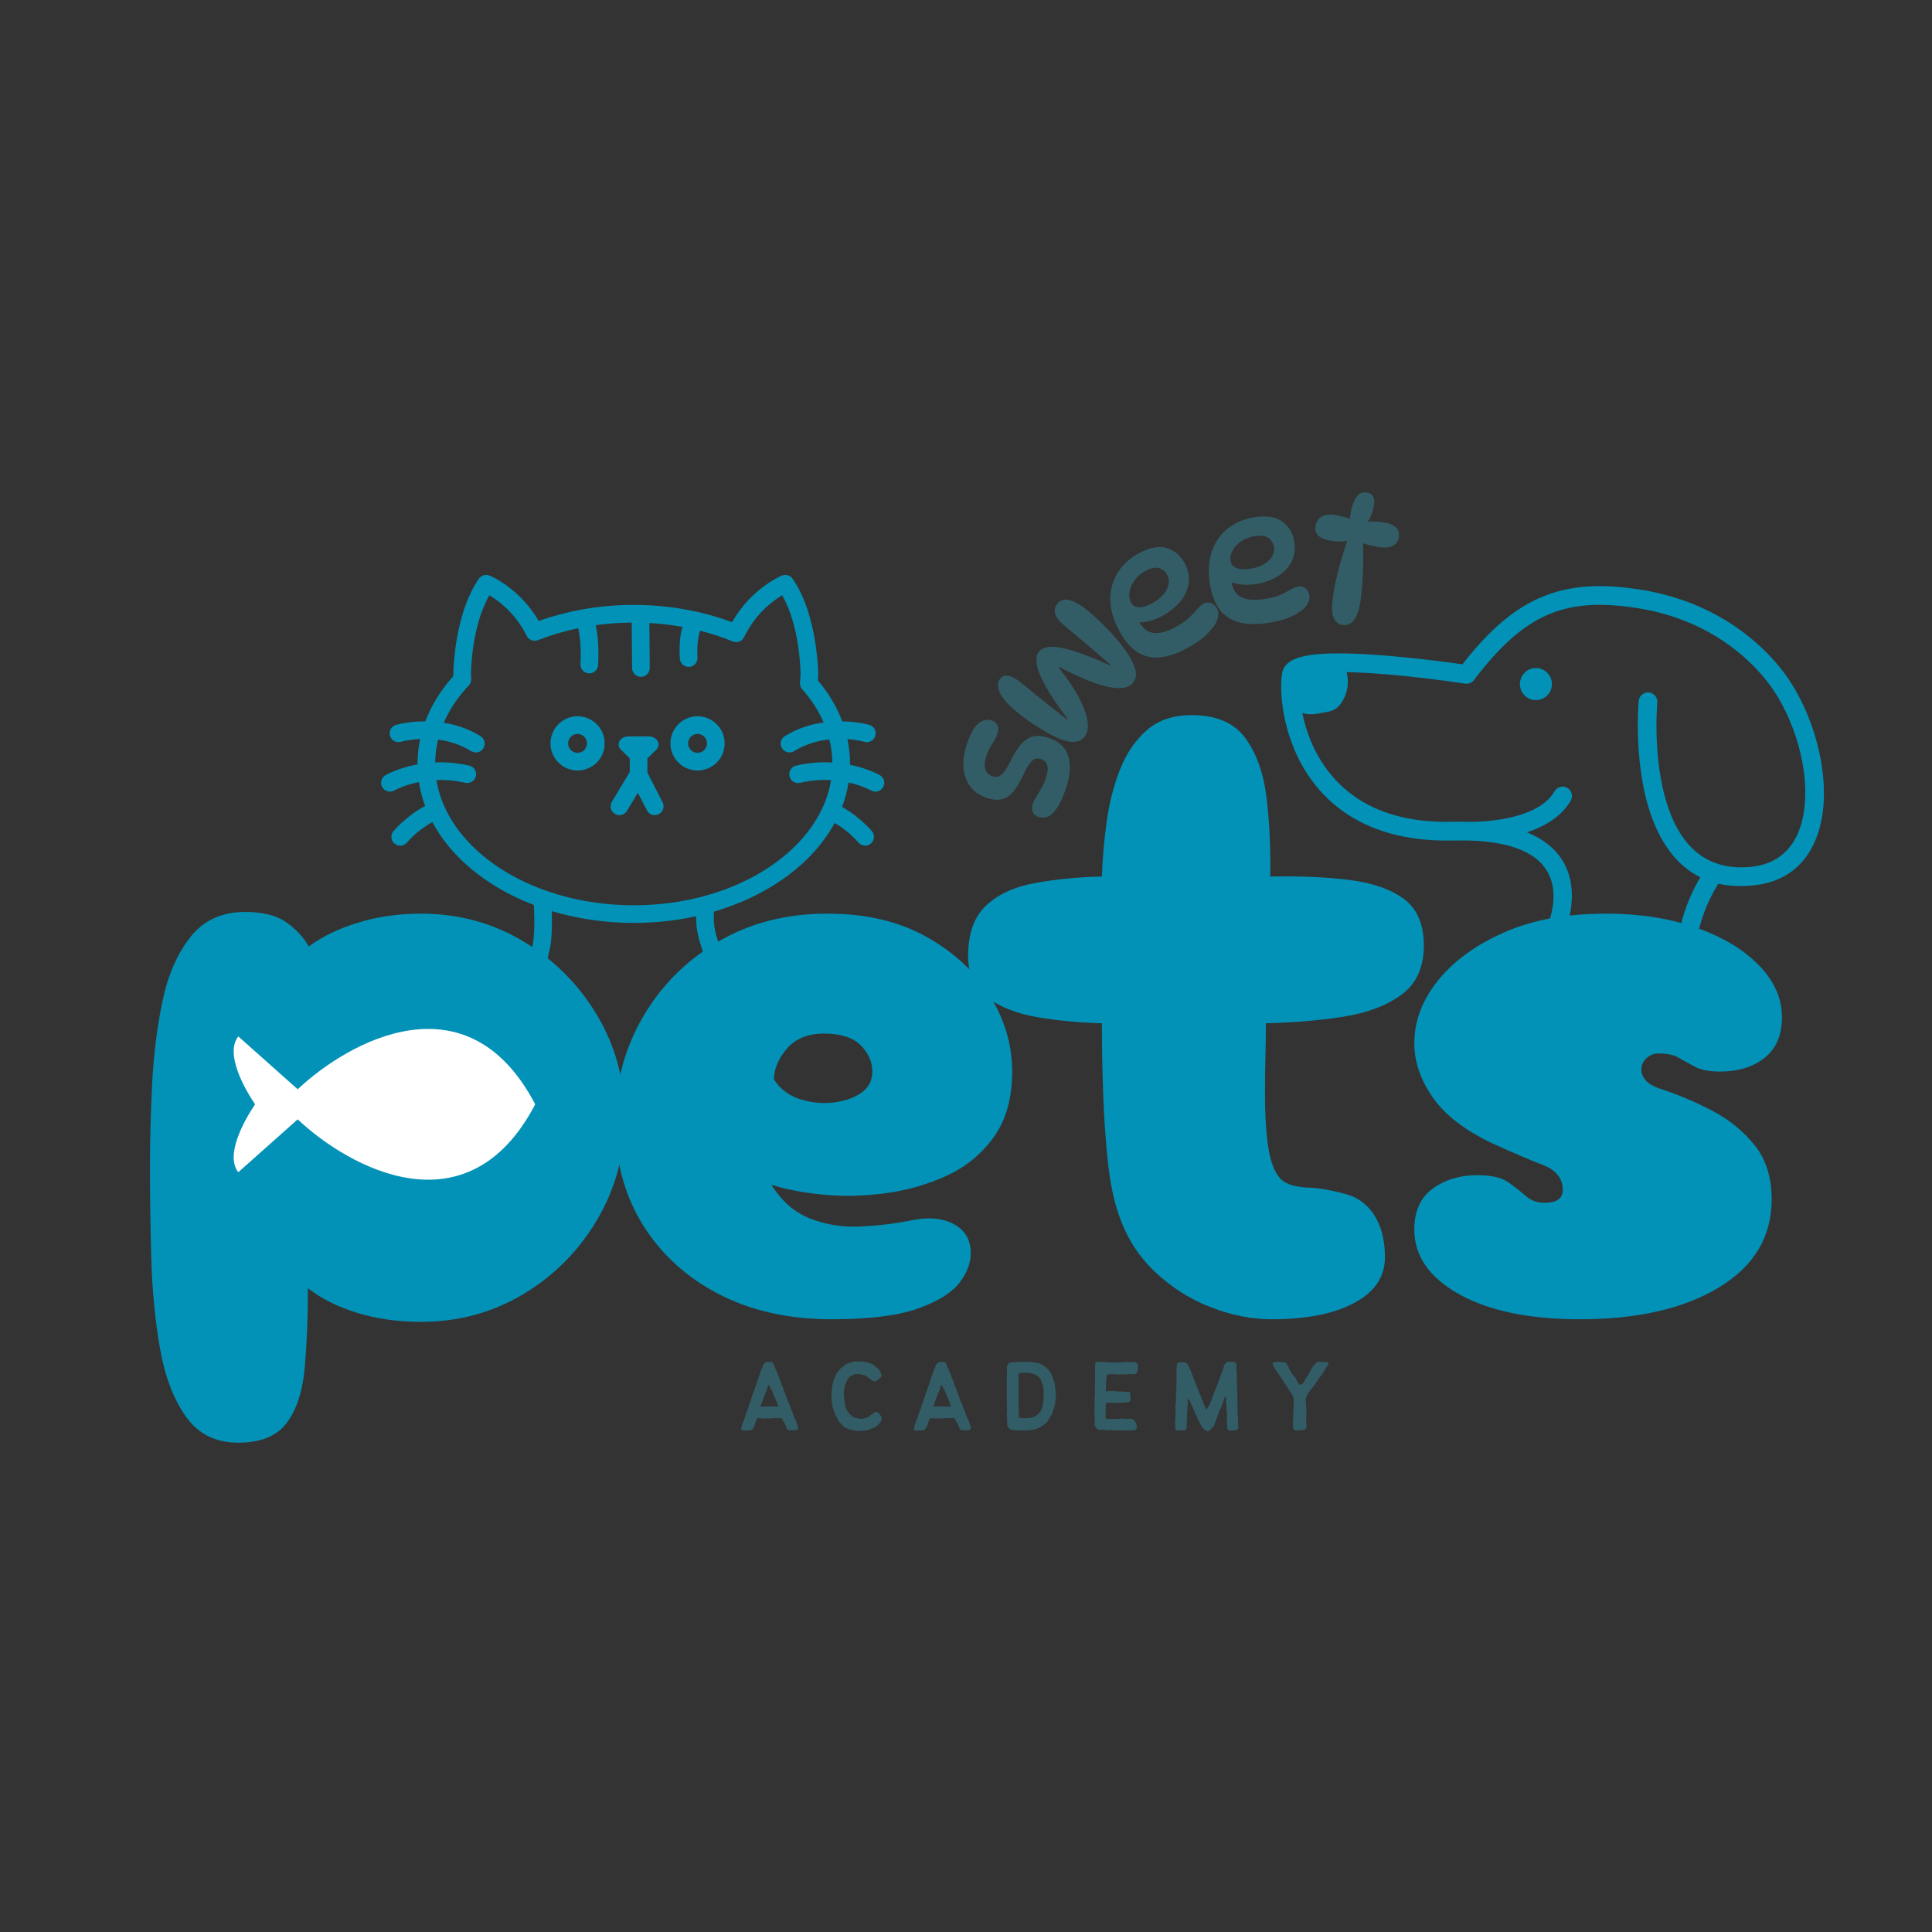
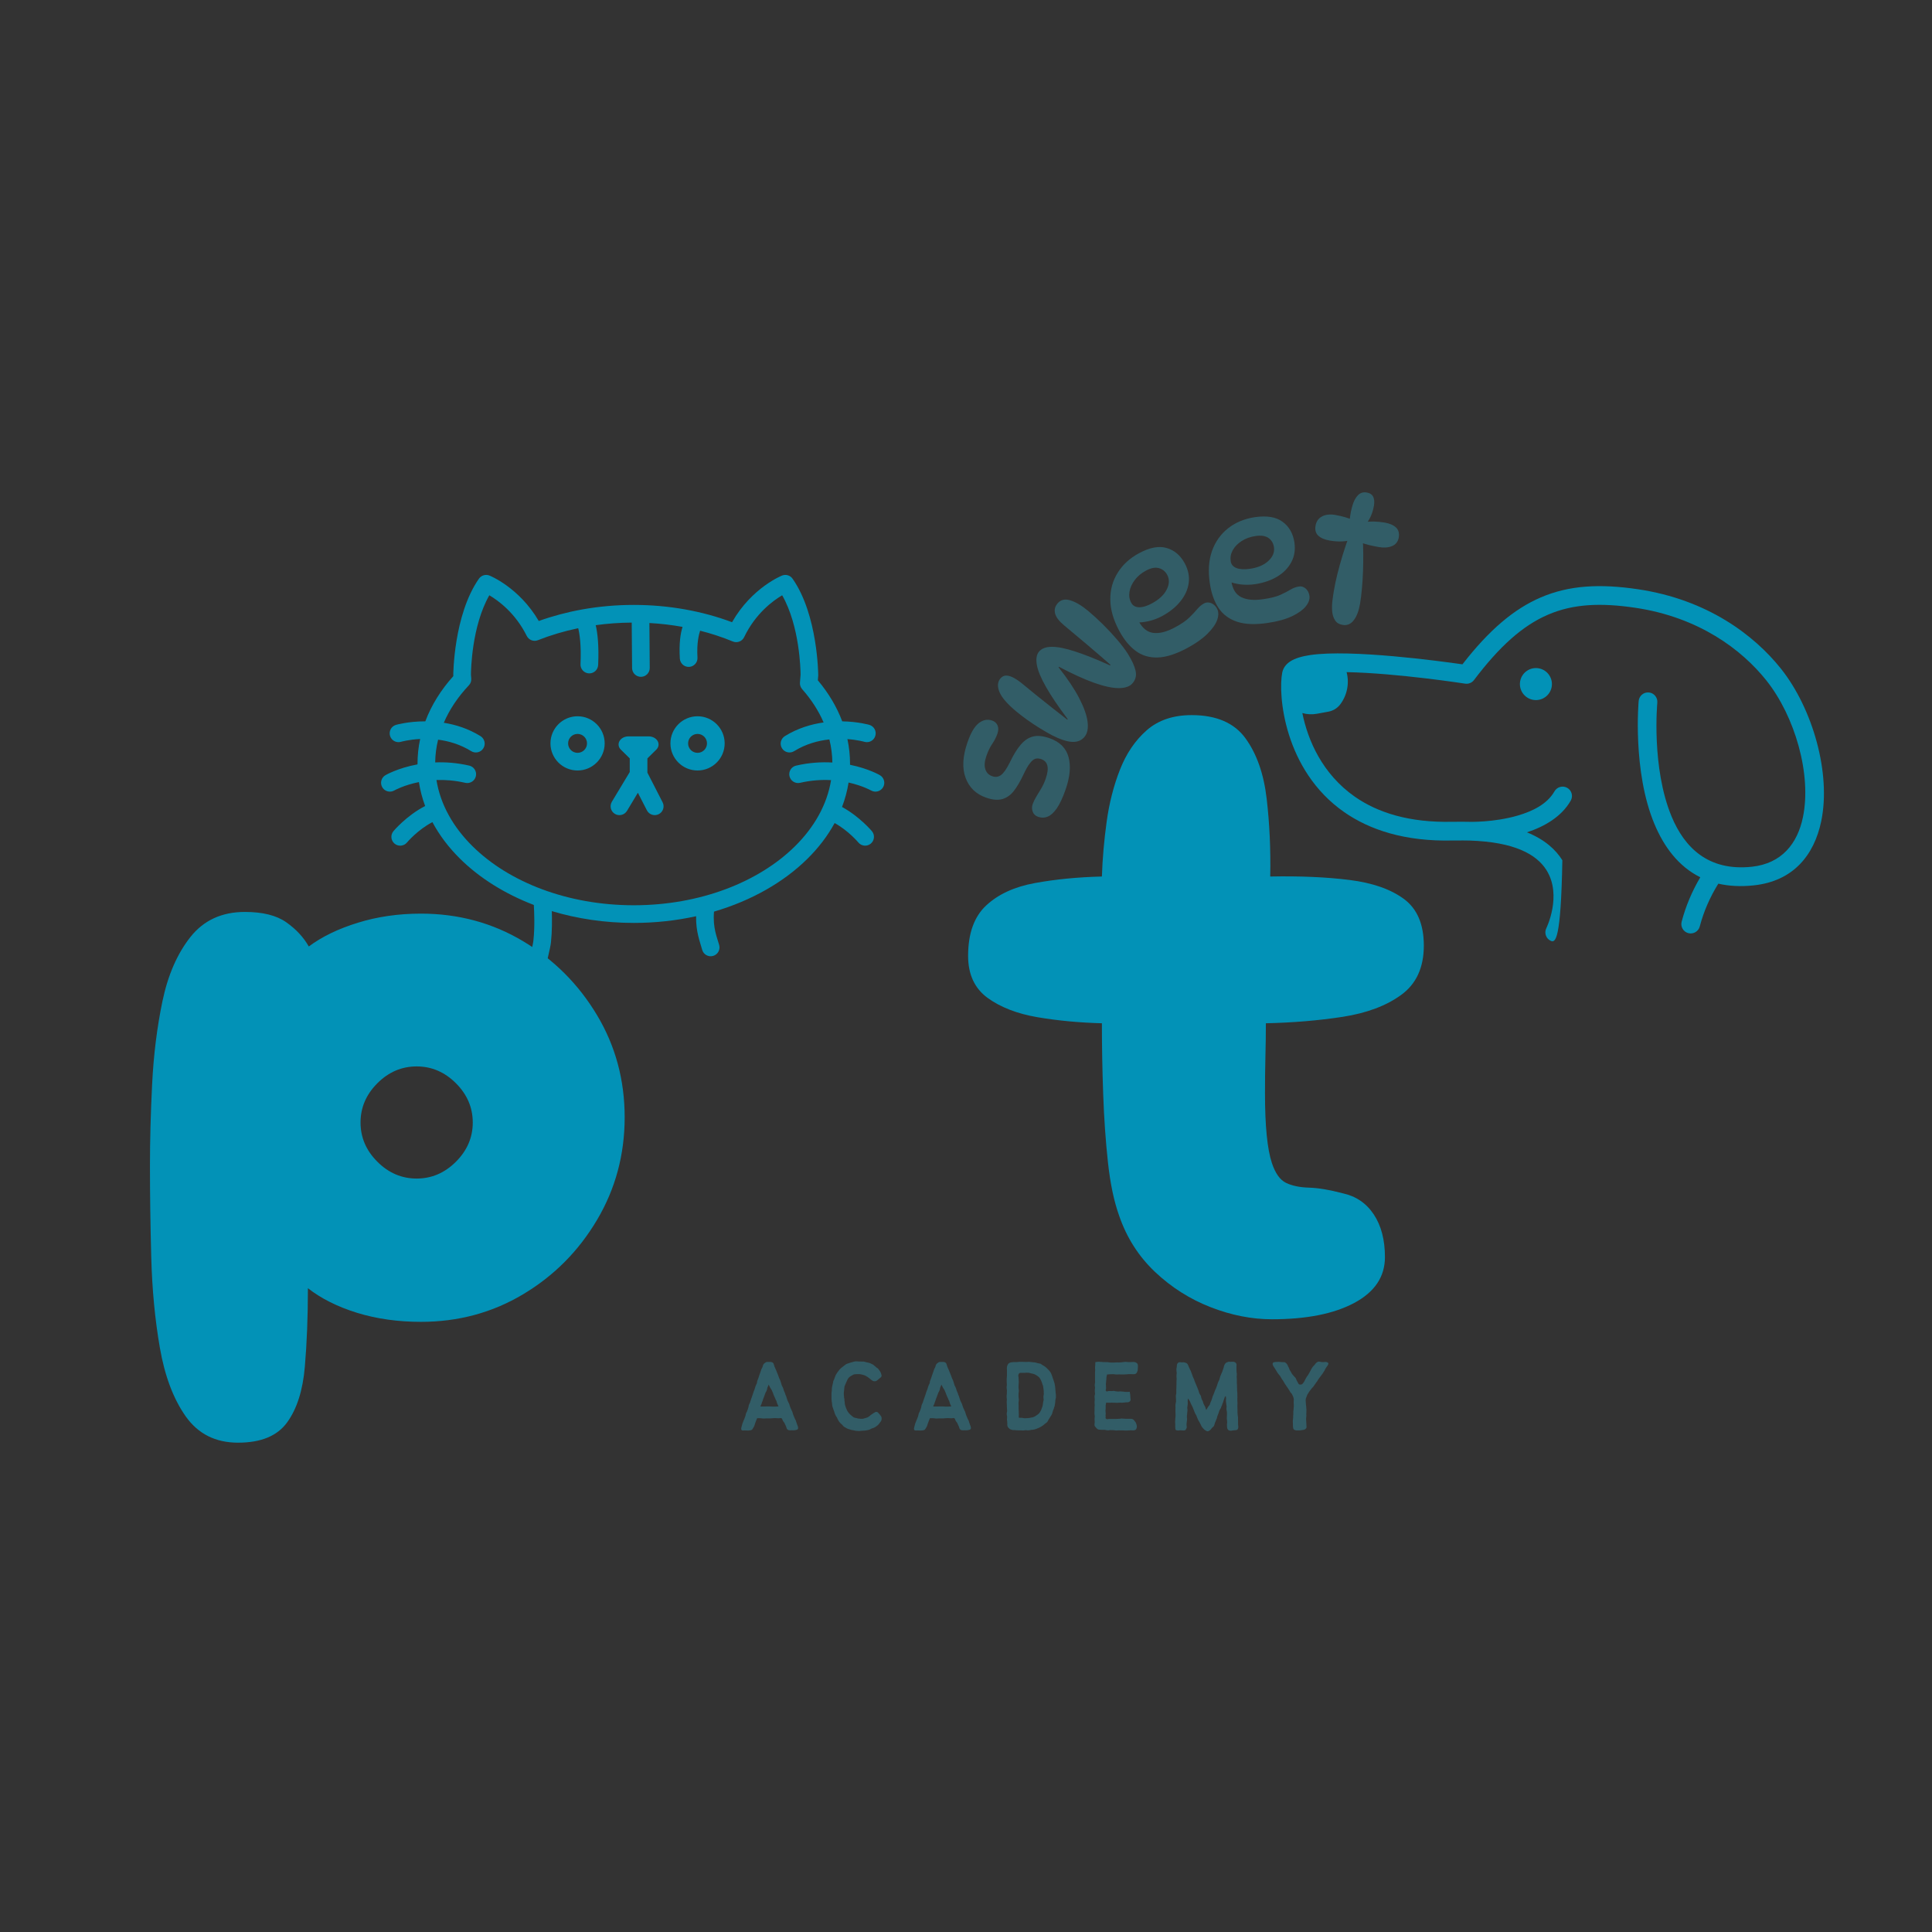
<svg xmlns="http://www.w3.org/2000/svg" width="500" zoomAndPan="magnify" viewBox="0 0 375 375" height="500" preserveAspectRatio="xMidYMid meet" version="1.2">
  <rect x="0" y="0" width="375" height="375" fill="#333333" stroke="none" />
  <defs>
    <clipPath id="77ea9037d8">
      <path d="M 73.719 111.414 L 171.969 111.414 L 171.969 189.414 L 73.719 189.414 Z M 73.719 111.414 " />
    </clipPath>
    <clipPath id="fc9aca7887">
      <path d="M 45 199 L 103.945 199 L 103.945 229 L 45 229 Z M 45 199 " />
    </clipPath>
    <clipPath id="0bac2b8c74">
      <path d="M 248 113.289 L 355 113.289 L 355 183 L 248 183 Z M 248 113.289 " />
    </clipPath>
  </defs>
  <g id="b3b83d34ac">
    <g style="fill:#0292b7;fill-opacity:1;">
      <g transform="translate(24.919, 256.069)">
        <path style="stroke:none" d="M 21.281 23.953 C 16.914 23.953 13.531 22.25 11.125 18.844 C 8.727 15.438 7.055 10.992 6.109 5.516 C 5.16 0.047 4.602 -5.812 4.438 -12.062 C 4.27 -18.312 4.188 -24.227 4.188 -29.812 C 4.188 -34.727 4.328 -40.004 4.609 -45.641 C 4.891 -51.285 5.555 -56.645 6.609 -61.719 C 7.672 -66.801 9.484 -70.961 12.047 -74.203 C 14.617 -77.441 18.141 -79.062 22.609 -79.062 C 26.078 -79.062 28.758 -78.391 30.656 -77.047 C 32.551 -75.711 34.004 -74.148 35.016 -72.359 C 37.578 -74.266 40.754 -75.801 44.547 -76.969 C 48.348 -78.145 52.426 -78.734 56.781 -78.734 C 64.039 -78.734 70.656 -76.945 76.625 -73.375 C 82.602 -69.801 87.379 -65.023 90.953 -59.047 C 94.535 -53.078 96.328 -46.461 96.328 -39.203 C 96.328 -31.941 94.535 -25.297 90.953 -19.266 C 87.379 -13.234 82.602 -8.43 76.625 -4.859 C 70.656 -1.285 64.039 0.5 56.781 0.5 C 52.32 0.5 48.191 -0.082 44.391 -1.25 C 40.598 -2.426 37.414 -4.02 34.844 -6.031 C 34.844 -0.445 34.645 4.629 34.25 9.203 C 33.863 13.785 32.719 17.391 30.812 20.016 C 28.914 22.641 25.738 23.953 21.281 23.953 Z M 55.953 -27.312 C 58.859 -27.312 61.398 -28.398 63.578 -30.578 C 65.754 -32.754 66.844 -35.289 66.844 -38.188 C 66.844 -41.094 65.754 -43.633 63.578 -45.812 C 61.398 -47.988 58.859 -49.078 55.953 -49.078 C 53.047 -49.078 50.504 -47.988 48.328 -45.812 C 46.148 -43.633 45.062 -41.094 45.062 -38.188 C 45.062 -35.289 46.148 -32.754 48.328 -30.578 C 50.504 -28.398 53.047 -27.312 55.953 -27.312 Z M 55.953 -27.312 " />
      </g>
    </g>
    <g style="fill:#0292b7;fill-opacity:1;">
      <g transform="translate(115.21, 256.069)">
-         <path style="stroke:none" d="M 46.234 0 C 37.859 0 30.516 -1.645 24.203 -4.938 C 17.891 -8.238 12.973 -12.766 9.453 -18.516 C 5.941 -24.266 4.188 -30.879 4.188 -38.359 C 4.188 -45.617 5.941 -52.316 9.453 -58.453 C 12.973 -64.598 17.832 -69.516 24.031 -73.203 C 30.227 -76.891 37.348 -78.734 45.391 -78.734 C 52.879 -78.734 59.301 -77.223 64.656 -74.203 C 70.02 -71.191 74.125 -67.367 76.969 -62.734 C 79.82 -58.098 81.25 -53.211 81.25 -48.078 C 81.25 -42.941 80.07 -38.723 77.719 -35.422 C 75.375 -32.129 72.332 -29.617 68.594 -27.891 C 64.852 -26.16 60.859 -25.016 56.609 -24.453 C 52.367 -23.898 48.297 -23.816 44.391 -24.203 C 40.484 -24.598 37.191 -25.238 34.516 -26.125 C 36.523 -22.895 39.062 -20.691 42.125 -19.516 C 45.195 -18.336 48.438 -17.832 51.844 -18 C 55.25 -18.176 58.348 -18.539 61.141 -19.094 C 64.609 -19.875 67.457 -19.707 69.688 -18.594 C 71.914 -17.477 73.086 -15.691 73.203 -13.234 C 73.316 -11.223 72.617 -9.211 71.109 -7.203 C 69.598 -5.191 66.891 -3.488 62.984 -2.094 C 59.078 -0.695 53.492 0 46.234 0 Z M 35.016 -46.562 C 36.129 -44.781 37.742 -43.523 39.859 -42.797 C 41.984 -42.078 44.133 -41.828 46.312 -42.047 C 48.488 -42.266 50.332 -42.875 51.844 -43.875 C 53.352 -44.883 54.109 -46.285 54.109 -48.078 C 54.109 -49.973 53.352 -51.676 51.844 -53.188 C 50.332 -54.695 47.961 -55.453 44.734 -55.453 C 41.598 -55.453 39.191 -54.473 37.516 -52.516 C 35.848 -50.555 35.016 -48.57 35.016 -46.562 Z M 35.016 -46.562 " />
-       </g>
+         </g>
    </g>
    <g style="fill:#0292b7;fill-opacity:1;">
      <g transform="translate(190.425, 256.069)">
        <path style="stroke:none" d="M 56.453 0 C 52.547 0 48.582 -0.781 44.562 -2.344 C 40.539 -3.906 36.938 -6.191 33.75 -9.203 C 30.57 -12.223 28.254 -15.859 26.797 -20.109 C 25.797 -22.898 25.07 -26.359 24.625 -30.484 C 24.176 -34.617 23.867 -39.031 23.703 -43.719 C 23.535 -48.406 23.453 -52.984 23.453 -57.453 C 19.098 -57.566 14.938 -57.957 10.969 -58.625 C 7.008 -59.301 3.77 -60.555 1.25 -62.391 C -1.258 -64.234 -2.516 -66.945 -2.516 -70.531 C -2.516 -74.883 -1.344 -78.148 1 -80.328 C 3.344 -82.504 6.5 -83.953 10.469 -84.672 C 14.438 -85.398 18.766 -85.82 23.453 -85.938 C 23.566 -89.395 23.875 -92.938 24.375 -96.562 C 24.875 -100.195 25.738 -103.578 26.969 -106.703 C 28.195 -109.828 29.926 -112.367 32.156 -114.328 C 34.395 -116.285 37.301 -117.266 40.875 -117.266 C 45.676 -117.266 49.164 -115.754 51.344 -112.734 C 53.52 -109.723 54.883 -105.816 55.438 -101.016 C 56 -96.211 56.227 -91.188 56.125 -85.938 C 61.926 -86.051 67.062 -85.828 71.531 -85.266 C 76 -84.703 79.516 -83.473 82.078 -81.578 C 84.648 -79.68 85.938 -76.664 85.938 -72.531 C 85.938 -68.289 84.484 -65.109 81.578 -62.984 C 78.672 -60.859 74.875 -59.43 70.188 -58.703 C 65.5 -57.984 60.531 -57.566 55.281 -57.453 C 55.281 -55.336 55.25 -53.133 55.188 -50.844 C 55.133 -48.551 55.109 -46.234 55.109 -43.891 C 55.109 -37.523 55.555 -33 56.453 -30.312 C 57.117 -28.312 58.035 -27.031 59.203 -26.469 C 60.379 -25.906 61.863 -25.598 63.656 -25.547 C 65.445 -25.492 67.625 -25.129 70.188 -24.453 C 72.758 -23.898 74.77 -22.535 76.219 -20.359 C 77.664 -18.18 78.391 -15.414 78.391 -12.062 C 78.391 -8.258 76.406 -5.297 72.438 -3.172 C 68.477 -1.055 63.148 0 56.453 0 Z M 56.453 0 " />
      </g>
    </g>
    <g style="fill:#0292b7;fill-opacity:1;">
      <g transform="translate(270.33, 256.069)">
-         <path style="stroke:none" d="M 36.344 0 C 26.52 0 18.703 -1.617 12.891 -4.859 C 7.086 -8.098 4.188 -12.285 4.188 -17.422 C 4.188 -20.992 5.383 -23.645 7.781 -25.375 C 10.188 -27.102 13.066 -27.969 16.422 -27.969 C 19.098 -27.969 21.078 -27.52 22.359 -26.625 C 23.648 -25.738 24.797 -24.848 25.797 -23.953 C 26.805 -23.055 28.035 -22.609 29.484 -22.609 C 31.828 -22.609 33 -23.445 33 -25.125 C 33 -27.363 31.688 -28.984 29.062 -29.984 C 26.438 -30.992 23.172 -32.391 19.266 -34.172 C 13.898 -36.742 10.047 -39.734 7.703 -43.141 C 5.359 -46.547 4.188 -50.035 4.188 -53.609 C 4.188 -57.848 5.691 -61.863 8.703 -65.656 C 11.723 -69.457 15.992 -72.586 21.516 -75.047 C 27.047 -77.504 33.664 -78.734 41.375 -78.734 C 47.852 -78.734 53.66 -77.836 58.797 -76.047 C 63.93 -74.266 68.004 -71.836 71.016 -68.766 C 74.035 -65.691 75.547 -62.312 75.547 -58.625 C 75.547 -55.164 74.426 -52.539 72.188 -50.75 C 69.957 -48.969 67.055 -48.078 63.484 -48.078 C 61.473 -48.078 59.879 -48.383 58.703 -49 C 57.535 -49.613 56.477 -50.195 55.531 -50.75 C 54.582 -51.312 53.27 -51.594 51.594 -51.594 C 50.695 -51.594 49.914 -51.285 49.25 -50.672 C 48.582 -50.055 48.25 -49.301 48.25 -48.406 C 48.25 -47.738 48.523 -47.066 49.078 -46.391 C 49.641 -45.723 50.594 -45.172 51.938 -44.734 C 55.395 -43.609 58.77 -42.18 62.062 -40.453 C 65.352 -38.723 68.086 -36.488 70.266 -33.75 C 72.453 -31.02 73.547 -27.531 73.547 -23.281 C 73.547 -16.02 70.141 -10.32 63.328 -6.188 C 56.516 -2.062 47.52 0 36.344 0 Z M 36.344 0 " />
-       </g>
+         </g>
    </g>
    <g clip-rule="nonzero" clip-path="url(#77ea9037d8)">
      <path style=" stroke:none;fill-rule:evenodd;fill:#0292b7;fill-opacity:1;" d="M 113.031 118.289 C 113.016 118.293 113 118.297 112.984 118.297 C 110.043 118.828 107.227 119.582 104.574 120.535 C 100.73 113.965 95.004 111.715 95.004 111.715 C 94.266 111.418 93.418 111.672 92.961 112.324 C 88.027 119.371 87.98 131.031 87.98 131.031 L 87.992 131.234 C 85.586 133.906 83.738 136.859 82.555 140.012 C 79.223 140.008 76.867 140.695 76.867 140.695 C 75.961 140.957 75.438 141.91 75.703 142.82 C 75.969 143.727 76.918 144.25 77.828 143.984 C 77.828 143.984 79.32 143.547 81.551 143.438 C 81.211 145.016 81.039 146.629 81.039 148.273 C 81.039 148.305 81.039 148.336 81.039 148.367 C 77.184 149.07 74.82 150.461 74.82 150.461 C 74 150.934 73.723 151.984 74.195 152.801 C 74.672 153.621 75.719 153.898 76.539 153.426 C 76.539 153.426 78.34 152.398 81.309 151.801 C 81.555 153.391 81.961 154.941 82.52 156.449 C 78.898 158.301 76.363 161.332 76.363 161.332 C 75.758 162.059 75.859 163.141 76.582 163.746 C 77.309 164.352 78.391 164.254 78.996 163.527 C 78.996 163.527 81.02 161.094 83.93 159.574 C 85.297 162.133 87.113 164.527 89.32 166.703 C 93.074 170.41 97.965 173.488 103.617 175.652 C 103.688 177.078 103.828 179.832 103.535 182.531 C 103.418 183.617 102.824 185.746 102.562 186.941 C 102.363 187.863 102.949 188.777 103.871 188.98 C 104.797 189.18 105.711 188.594 105.91 187.672 C 106.191 186.379 106.812 184.074 106.941 182.902 C 107.168 180.824 107.156 178.473 107.105 176.844 C 112.008 178.32 117.379 179.137 123.016 179.137 C 127.223 179.137 131.281 178.684 135.113 177.836 C 135.059 180.883 135.863 182.773 136.289 184.344 C 136.535 185.258 137.477 185.797 138.391 185.551 C 139.305 185.301 139.844 184.359 139.598 183.449 C 139.191 181.953 138.324 180.129 138.586 176.945 C 145.867 174.809 152.129 171.223 156.707 166.703 C 158.863 164.578 160.648 162.242 162.004 159.75 C 164.734 161.273 166.609 163.527 166.609 163.527 C 167.215 164.254 168.293 164.352 169.02 163.746 C 169.746 163.141 169.844 162.059 169.238 161.332 C 169.238 161.332 166.867 158.496 163.438 156.633 C 164.023 155.098 164.449 153.512 164.707 151.891 C 167.43 152.492 169.066 153.426 169.066 153.426 C 169.883 153.898 170.934 153.621 171.41 152.801 C 171.883 151.984 171.605 150.934 170.785 150.461 C 170.785 150.461 168.594 149.172 164.988 148.445 C 164.988 148.391 164.992 148.332 164.992 148.273 C 164.992 146.641 164.816 145.031 164.484 143.461 C 166.473 143.602 167.777 143.984 167.777 143.984 C 168.688 144.25 169.637 143.727 169.902 142.82 C 170.168 141.91 169.645 140.957 168.738 140.695 C 168.738 140.695 166.582 140.066 163.477 140.012 C 162.41 137.176 160.805 134.5 158.742 132.047 C 158.742 132.047 158.812 131.168 158.812 131.168 C 158.816 131.121 158.816 131.078 158.816 131.031 C 158.816 131.031 158.77 119.371 153.836 112.324 C 153.379 111.672 152.535 111.418 151.797 111.715 C 151.797 111.715 145.934 114.02 142.09 120.77 C 136.379 118.629 129.891 117.414 123.016 117.414 C 119.574 117.414 116.23 117.719 113.031 118.289 Z M 112.23 121.934 C 109.484 122.508 106.867 123.289 104.406 124.262 C 103.578 124.59 102.641 124.227 102.242 123.43 C 100.035 118.992 96.754 116.59 94.977 115.543 C 91.555 121.555 91.414 130.09 91.41 130.961 L 91.469 131.699 C 91.512 132.188 91.344 132.668 91.008 133.02 C 88.918 135.23 87.262 137.676 86.141 140.289 C 88.426 140.648 90.898 141.418 93.266 142.883 C 94.07 143.383 94.32 144.438 93.82 145.242 C 93.324 146.047 92.266 146.297 91.461 145.797 C 89.32 144.473 87.074 143.832 85.035 143.57 C 84.684 145.004 84.488 146.48 84.469 147.984 C 86.461 147.902 88.688 148.055 91.082 148.605 C 92.004 148.816 92.578 149.738 92.367 150.66 C 92.152 151.582 91.23 152.156 90.312 151.945 C 88.285 151.477 86.402 151.344 84.715 151.402 C 85.484 156.18 87.988 160.574 91.73 164.266 C 98.781 171.23 110.184 175.711 123.016 175.711 C 135.848 175.711 147.246 171.23 154.301 164.266 C 158.035 160.578 160.539 156.191 161.309 151.422 C 159.52 151.324 157.488 151.438 155.293 151.945 C 154.371 152.156 153.453 151.582 153.238 150.66 C 153.027 149.738 153.602 148.816 154.523 148.605 C 157.09 148.012 159.465 147.883 161.562 148.004 C 161.539 146.477 161.344 144.977 160.98 143.52 C 158.836 143.75 156.43 144.383 154.141 145.797 C 153.34 146.297 152.281 146.047 151.785 145.242 C 151.285 144.438 151.535 143.383 152.34 142.883 C 154.844 141.332 157.469 140.562 159.863 140.227 C 158.867 137.922 157.453 135.75 155.691 133.758 C 155.387 133.406 155.23 132.949 155.27 132.488 C 155.27 132.488 155.391 130.965 155.391 130.961 C 155.387 130.098 155.246 121.555 151.82 115.543 C 150.016 116.609 146.645 119.078 144.438 123.668 C 144.047 124.488 143.082 124.859 142.242 124.512 C 140.23 123.684 138.109 122.98 135.895 122.418 C 135.676 123.055 135.207 124.789 135.379 127.629 C 135.438 128.57 134.715 129.383 133.773 129.441 C 132.828 129.5 132.016 128.777 131.957 127.836 C 131.777 124.855 132.086 122.914 132.484 121.68 C 130.398 121.301 128.25 121.047 126.047 120.926 L 126.113 129.645 C 126.121 130.59 125.359 131.363 124.414 131.371 C 123.469 131.379 122.695 130.617 122.688 129.672 L 122.617 120.844 C 120.23 120.859 117.898 121.031 115.629 121.348 C 115.992 122.895 116.27 125.332 116.102 129.066 C 116.059 130.012 115.258 130.746 114.312 130.703 C 113.367 130.66 112.633 129.855 112.676 128.914 C 112.844 125.242 112.504 123.055 112.23 121.934 Z M 122.234 147.203 L 120.508 145.504 C 120.035 145.035 119.93 144.387 120.246 143.836 C 120.559 143.285 121.234 142.934 121.973 142.93 C 123.246 142.93 124.648 142.93 125.922 142.93 C 126.66 142.934 127.332 143.285 127.648 143.836 C 127.961 144.387 127.859 145.035 127.387 145.504 L 125.66 147.203 L 125.66 149.965 L 128.609 155.723 C 129.043 156.562 128.711 157.598 127.867 158.027 C 127.027 158.461 125.992 158.125 125.562 157.285 L 123.812 153.875 L 121.699 157.387 C 121.215 158.195 120.16 158.457 119.348 157.973 C 118.539 157.484 118.277 156.43 118.762 155.621 L 122.234 149.852 Z M 112.105 139.027 C 109.199 139.027 106.844 141.387 106.844 144.289 C 106.844 147.195 109.199 149.551 112.105 149.551 C 115.008 149.551 117.367 147.195 117.367 144.289 C 117.367 141.387 115.008 139.027 112.105 139.027 Z M 135.395 139.027 C 132.488 139.027 130.129 141.387 130.129 144.289 C 130.129 147.195 132.488 149.551 135.395 149.551 C 138.297 149.551 140.656 147.195 140.656 144.289 C 140.656 141.387 138.297 139.027 135.395 139.027 Z M 112.105 142.453 C 113.117 142.453 113.941 143.277 113.941 144.289 C 113.941 145.305 113.117 146.125 112.105 146.125 C 111.09 146.125 110.27 145.305 110.27 144.289 C 110.27 143.277 111.09 142.453 112.105 142.453 Z M 135.395 142.453 C 136.406 142.453 137.227 143.277 137.227 144.289 C 137.227 145.305 136.406 146.125 135.395 146.125 C 134.379 146.125 133.559 145.305 133.559 144.289 C 133.559 143.277 134.379 142.453 135.395 142.453 Z M 135.395 142.453 " />
    </g>
    <g clip-rule="nonzero" clip-path="url(#fc9aca7887)">
-       <path style=" stroke:none;fill-rule:nonzero;fill:#ffffff;fill-opacity:1;" d="M 57.781 211.426 L 46.254 201.168 C 43.648 204.449 47.34 211.137 49.512 214.348 C 47.34 217.559 43.648 224.242 46.254 227.527 L 57.781 217.266 C 67.676 226.578 90.754 239.473 103.883 214.348 C 90.754 189.219 67.676 202.117 57.781 211.426 Z M 57.781 211.426 " />
-     </g>
+       </g>
    <g style="fill:#325d67;fill-opacity:1;">
      <g transform="translate(204.044, 160.834)">
        <path style="stroke:none" d="M -16.25 -16.766 C -15.602 -18.629 -14.863 -19.875 -14.031 -20.5 C -13.195 -21.125 -12.352 -21.285 -11.5 -20.984 C -10.988 -20.816 -10.629 -20.504 -10.422 -20.047 C -10.223 -19.586 -10.234 -19.039 -10.453 -18.406 C -10.68 -17.75 -11.008 -17.102 -11.438 -16.469 C -11.875 -15.832 -12.254 -15.051 -12.578 -14.125 C -12.953 -13.051 -13.02 -12.176 -12.781 -11.5 C -12.551 -10.832 -12.109 -10.391 -11.453 -10.172 C -10.848 -9.953 -10.289 -10.02 -9.781 -10.375 C -9.27 -10.727 -8.691 -11.547 -8.047 -12.828 C -7.367 -14.266 -6.672 -15.406 -5.953 -16.25 C -5.242 -17.102 -4.441 -17.645 -3.547 -17.875 C -2.66 -18.102 -1.586 -17.992 -0.328 -17.547 C 1.648 -16.859 2.879 -15.641 3.359 -13.891 C 3.836 -12.148 3.645 -10.039 2.781 -7.562 C 2.227 -5.988 1.664 -4.785 1.094 -3.953 C 0.52 -3.129 -0.066 -2.586 -0.672 -2.328 C -1.273 -2.078 -1.895 -2.062 -2.531 -2.281 C -3.07 -2.469 -3.426 -2.801 -3.594 -3.281 C -3.77 -3.758 -3.773 -4.25 -3.609 -4.75 C -3.43 -5.227 -3.191 -5.719 -2.891 -6.219 C -2.586 -6.727 -2.266 -7.266 -1.922 -7.828 C -1.586 -8.398 -1.305 -9.016 -1.078 -9.672 C -0.348 -11.766 -0.633 -13.035 -1.938 -13.484 C -2.375 -13.641 -2.766 -13.66 -3.109 -13.547 C -3.453 -13.43 -3.805 -13.129 -4.172 -12.641 C -4.547 -12.16 -4.969 -11.41 -5.438 -10.391 C -6.008 -9.18 -6.609 -8.164 -7.234 -7.344 C -7.859 -6.531 -8.609 -5.992 -9.484 -5.734 C -10.359 -5.484 -11.414 -5.578 -12.656 -6.016 C -14.602 -6.691 -15.926 -7.973 -16.625 -9.859 C -17.32 -11.754 -17.195 -14.055 -16.25 -16.766 Z M -16.25 -16.766 " />
      </g>
    </g>
    <g style="fill:#325d67;fill-opacity:1;">
      <g transform="translate(207.194, 147.422)">
        <path style="stroke:none" d="M -9.875 -9.281 C -11.656 -10.758 -12.766 -12.035 -13.203 -13.109 C -13.641 -14.18 -13.578 -15.055 -13.016 -15.734 C -12.68 -16.129 -12.285 -16.316 -11.828 -16.297 C -11.367 -16.273 -10.867 -16.109 -10.328 -15.797 C -9.785 -15.492 -9.227 -15.102 -8.656 -14.625 C -7.914 -14.008 -7.051 -13.301 -6.062 -12.5 C -5.07 -11.695 -4.047 -10.879 -2.984 -10.047 C -1.93 -9.211 -0.945 -8.441 -0.031 -7.734 L 0.047 -7.844 C -1.742 -10.219 -3.133 -12.273 -4.125 -14.016 C -5.125 -15.754 -5.727 -17.195 -5.938 -18.344 C -6.145 -19.488 -6.008 -20.352 -5.531 -20.938 C -5.008 -21.562 -4.164 -21.875 -3 -21.875 C -1.844 -21.875 -0.332 -21.566 1.531 -20.953 C 3.406 -20.348 5.648 -19.453 8.266 -18.266 L 8.359 -18.375 C 6.93 -19.633 5.41 -20.945 3.797 -22.312 C 2.18 -23.676 0.703 -24.914 -0.641 -26.031 C -1.617 -26.844 -2.203 -27.602 -2.391 -28.312 C -2.586 -29.031 -2.441 -29.68 -1.953 -30.266 C -1.348 -31.004 -0.523 -31.219 0.516 -30.906 C 1.555 -30.602 2.719 -29.922 4 -28.859 C 4.938 -28.078 5.898 -27.195 6.891 -26.219 C 7.879 -25.238 8.797 -24.254 9.641 -23.266 C 10.492 -22.273 11.191 -21.352 11.734 -20.5 C 12.523 -19.227 13.02 -18.141 13.219 -17.234 C 13.426 -16.328 13.238 -15.523 12.656 -14.828 C 12.133 -14.191 11.238 -13.867 9.969 -13.859 C 8.707 -13.859 7.109 -14.203 5.172 -14.891 C 3.234 -15.586 0.957 -16.625 -1.656 -18 L -1.734 -17.906 C 0.016 -15.695 1.352 -13.695 2.281 -11.906 C 3.207 -10.113 3.75 -8.582 3.906 -7.312 C 4.062 -6.039 3.863 -5.07 3.312 -4.406 C 2.727 -3.695 1.922 -3.367 0.891 -3.422 C -0.129 -3.484 -1.422 -3.91 -2.984 -4.703 C -3.766 -5.117 -4.578 -5.586 -5.422 -6.109 C -6.273 -6.641 -7.086 -7.18 -7.859 -7.734 C -8.641 -8.297 -9.312 -8.812 -9.875 -9.281 Z M -9.875 -9.281 " />
      </g>
    </g>
    <g style="fill:#325d67;fill-opacity:1;">
      <g transform="translate(220.308, 130.945)">
        <path style="stroke:none" d="M 10.125 -5.156 C 7.957 -3.988 6.051 -3.379 4.406 -3.328 C 2.77 -3.273 1.344 -3.703 0.125 -4.609 C -1.094 -5.516 -2.156 -6.812 -3.062 -8.5 C -4.207 -10.625 -4.785 -12.645 -4.797 -14.562 C -4.816 -16.488 -4.336 -18.227 -3.359 -19.781 C -2.391 -21.344 -1.016 -22.602 0.766 -23.562 C 2.848 -24.688 4.641 -25.023 6.141 -24.578 C 7.648 -24.141 8.82 -23.145 9.656 -21.594 C 10.332 -20.332 10.586 -19.07 10.422 -17.812 C 10.254 -16.551 9.723 -15.363 8.828 -14.25 C 7.941 -13.133 6.75 -12.172 5.25 -11.359 C 4.406 -10.91 3.531 -10.582 2.625 -10.375 C 1.727 -10.176 0.863 -10.094 0.031 -10.125 L 0.047 -11.797 C 0.242 -11.297 0.469 -10.812 0.719 -10.344 C 1.457 -8.977 2.414 -8.227 3.594 -8.094 C 4.77 -7.957 6.156 -8.316 7.75 -9.172 C 8.977 -9.828 9.906 -10.461 10.531 -11.078 C 11.164 -11.691 11.68 -12.238 12.078 -12.719 C 12.473 -13.195 12.914 -13.566 13.406 -13.828 C 13.676 -13.973 13.961 -14.031 14.266 -14 C 14.566 -13.977 14.863 -13.867 15.156 -13.672 C 15.445 -13.484 15.703 -13.191 15.922 -12.797 C 16.234 -12.211 16.242 -11.492 15.953 -10.641 C 15.66 -9.797 15.031 -8.895 14.062 -7.938 C 13.102 -6.977 11.789 -6.051 10.125 -5.156 Z M 3.281 -13.828 C 4.664 -14.578 5.617 -15.469 6.141 -16.5 C 6.672 -17.539 6.707 -18.492 6.25 -19.359 C 5.875 -20.047 5.332 -20.484 4.625 -20.672 C 3.926 -20.867 3.094 -20.707 2.125 -20.188 C 1.195 -19.688 0.461 -19.066 -0.078 -18.328 C -0.629 -17.586 -0.961 -16.832 -1.078 -16.062 C -1.203 -15.301 -1.086 -14.594 -0.734 -13.938 C -0.43 -13.383 0.066 -13.098 0.766 -13.078 C 1.473 -13.055 2.312 -13.305 3.281 -13.828 Z M 3.281 -13.828 " />
      </g>
    </g>
    <g style="fill:#325d67;fill-opacity:1;">
      <g transform="translate(234.835, 122.31)">
        <path style="stroke:none" d="M 11.281 -1.406 C 8.852 -1.039 6.859 -1.113 5.297 -1.625 C 3.734 -2.145 2.531 -3.035 1.688 -4.297 C 0.844 -5.566 0.281 -7.148 0 -9.047 C -0.363 -11.43 -0.227 -13.531 0.406 -15.344 C 1.051 -17.156 2.094 -18.629 3.531 -19.766 C 4.969 -20.898 6.688 -21.617 8.688 -21.922 C 11.031 -22.266 12.832 -21.973 14.094 -21.047 C 15.363 -20.129 16.133 -18.797 16.406 -17.047 C 16.613 -15.629 16.422 -14.359 15.828 -13.234 C 15.242 -12.109 14.344 -11.172 13.125 -10.422 C 11.914 -9.68 10.469 -9.18 8.781 -8.922 C 7.832 -8.785 6.898 -8.77 5.984 -8.875 C 5.078 -8.988 4.238 -9.207 3.469 -9.531 L 4.031 -11.078 C 4.051 -10.535 4.098 -10.004 4.172 -9.484 C 4.398 -7.941 5.047 -6.91 6.109 -6.391 C 7.18 -5.867 8.609 -5.742 10.391 -6.016 C 11.773 -6.211 12.867 -6.488 13.672 -6.844 C 14.473 -7.207 15.141 -7.551 15.672 -7.875 C 16.211 -8.195 16.754 -8.395 17.297 -8.469 C 17.609 -8.52 17.898 -8.477 18.172 -8.344 C 18.453 -8.219 18.695 -8.016 18.906 -7.734 C 19.113 -7.461 19.254 -7.102 19.328 -6.656 C 19.422 -6 19.18 -5.316 18.609 -4.609 C 18.035 -3.91 17.141 -3.27 15.922 -2.688 C 14.703 -2.113 13.156 -1.688 11.281 -1.406 Z M 7.766 -11.906 C 9.328 -12.133 10.531 -12.648 11.375 -13.453 C 12.227 -14.254 12.582 -15.141 12.438 -16.109 C 12.32 -16.879 11.969 -17.473 11.375 -17.891 C 10.781 -18.305 9.938 -18.43 8.844 -18.266 C 7.801 -18.109 6.895 -17.773 6.125 -17.266 C 5.363 -16.766 4.797 -16.172 4.422 -15.484 C 4.055 -14.797 3.93 -14.086 4.047 -13.359 C 4.141 -12.734 4.516 -12.297 5.172 -12.047 C 5.828 -11.797 6.691 -11.75 7.766 -11.906 Z M 7.766 -11.906 " />
      </g>
    </g>
    <g style="fill:#325d67;fill-opacity:1;">
      <g transform="translate(251.701, 119.437)">
        <path style="stroke:none" d="M 10.938 -18.484 L 10.281 -18.609 C 10.383 -19.578 10.562 -20.484 10.812 -21.328 C 11.062 -22.172 11.41 -22.828 11.859 -23.297 C 12.316 -23.773 12.883 -23.957 13.562 -23.844 C 14.188 -23.738 14.609 -23.469 14.828 -23.031 C 15.047 -22.594 15.098 -22.02 14.984 -21.312 C 14.742 -19.938 14.273 -18.801 13.578 -17.906 L 13 -18.078 C 14.238 -18.273 15.602 -18.25 17.094 -18 C 18.039 -17.832 18.758 -17.52 19.25 -17.062 C 19.75 -16.613 19.93 -15.961 19.797 -15.109 C 19.648 -14.297 19.211 -13.738 18.484 -13.438 C 17.766 -13.145 16.914 -13.082 15.938 -13.25 C 15.344 -13.352 14.711 -13.484 14.047 -13.641 C 13.379 -13.805 12.738 -14.008 12.125 -14.25 L 12.812 -14.859 C 12.863 -13.992 12.895 -13.008 12.906 -11.906 C 12.914 -10.812 12.898 -9.68 12.859 -8.516 C 12.816 -7.348 12.742 -6.223 12.641 -5.141 C 12.547 -4.055 12.426 -3.086 12.281 -2.234 C 12.039 -0.836 11.629 0.227 11.047 0.969 C 10.473 1.707 9.758 2.004 8.906 1.859 C 8.227 1.742 7.734 1.441 7.422 0.953 C 7.117 0.473 6.938 -0.098 6.875 -0.766 C 6.82 -1.441 6.836 -2.129 6.922 -2.828 C 7.004 -3.535 7.098 -4.18 7.203 -4.766 C 7.359 -5.711 7.582 -6.785 7.875 -7.984 C 8.176 -9.191 8.52 -10.426 8.906 -11.688 C 9.301 -12.957 9.707 -14.176 10.125 -15.344 L 10.688 -14.672 C 9.469 -14.285 8.035 -14.234 6.391 -14.516 C 5.391 -14.691 4.645 -15.016 4.156 -15.484 C 3.676 -15.953 3.504 -16.582 3.641 -17.375 C 3.785 -18.227 4.207 -18.836 4.906 -19.203 C 5.602 -19.566 6.461 -19.66 7.484 -19.484 C 8.16 -19.367 8.797 -19.223 9.391 -19.047 C 9.984 -18.867 10.5 -18.68 10.938 -18.484 Z M 10.938 -18.484 " />
      </g>
    </g>
    <g clip-rule="nonzero" clip-path="url(#0bac2b8c74)">
-       <path style=" stroke:none;fill-rule:evenodd;fill:#0292b7;fill-opacity:1;" d="M 252.785 138.402 C 253.828 143.625 256.645 150.223 262.969 154.637 C 267.387 157.719 273.512 159.707 281.906 159.508 C 283.039 159.48 285.199 159.516 285.227 159.516 C 285.227 159.516 289.973 159.656 294.617 158.293 C 297.449 157.461 300.293 156.102 301.723 153.598 C 302.219 152.727 303.332 152.426 304.203 152.922 C 305.074 153.418 305.375 154.531 304.879 155.402 C 303.117 158.484 299.844 160.418 296.375 161.555 C 299.812 162.941 301.949 164.891 303.25 166.969 C 307.309 173.441 303.41 181.754 303.41 181.754 C 302.973 182.656 301.887 183.039 300.984 182.605 C 300.078 182.172 299.699 181.086 300.133 180.18 C 300.133 180.18 303.27 173.84 300.172 168.898 C 298.227 165.793 293.914 163.441 285.324 163.152 C 285.188 163.148 283.055 163.113 281.992 163.141 C 272.629 163.363 265.82 161.055 260.887 157.617 C 249.195 149.457 248.039 134.758 248.883 130.543 C 249.055 129.691 249.574 128.918 250.527 128.32 C 251.371 127.793 252.676 127.383 254.328 127.141 C 262.234 125.988 279.41 128.305 283.859 128.945 C 289.027 122.289 293.852 118.191 299.078 115.953 C 304.57 113.598 310.539 113.277 317.918 114.371 C 331.406 116.371 340.469 123.27 345.66 129.766 C 351.863 137.535 355.43 150.145 353.5 159.395 C 352.113 166.035 348.039 171.027 340.422 171.848 C 337.844 172.121 335.555 171.988 333.523 171.52 C 331.902 174.137 330.691 176.898 329.922 179.824 C 329.664 180.797 328.672 181.375 327.699 181.121 C 326.73 180.863 326.152 179.871 326.406 178.902 C 327.203 175.875 328.418 173.004 330.027 170.277 C 325.781 168.176 322.969 164.348 321.125 159.938 C 316.816 149.637 318.066 136.047 318.066 136.047 C 318.16 135.047 319.047 134.312 320.047 134.406 C 321.043 134.5 321.777 135.387 321.684 136.387 C 321.684 136.387 320.484 148.988 324.477 158.535 C 326.949 164.453 331.539 169.145 340.035 168.234 C 345.848 167.609 348.887 163.719 349.941 158.652 C 351.676 150.336 348.398 139.02 342.82 132.035 C 338.066 126.082 329.742 119.797 317.387 117.965 C 310.777 116.988 305.426 117.184 300.508 119.293 C 295.543 121.418 291.043 125.465 286.102 131.996 C 285.699 132.531 285.035 132.797 284.375 132.695 C 284.375 132.695 271.223 130.652 261.375 130.461 C 261.938 132.617 261.488 134.918 260.145 136.711 C 259.582 137.457 258.762 137.965 257.844 138.133 C 257.16 138.258 256.336 138.406 255.59 138.543 C 254.652 138.715 253.691 138.664 252.785 138.402 Z M 298.121 129.672 C 299.836 129.672 301.227 131.066 301.227 132.781 C 301.227 134.496 299.836 135.887 298.121 135.887 C 296.406 135.887 295.012 134.496 295.012 132.781 C 295.012 131.066 296.406 129.672 298.121 129.672 Z M 298.121 129.672 " />
+       <path style=" stroke:none;fill-rule:evenodd;fill:#0292b7;fill-opacity:1;" d="M 252.785 138.402 C 253.828 143.625 256.645 150.223 262.969 154.637 C 267.387 157.719 273.512 159.707 281.906 159.508 C 283.039 159.48 285.199 159.516 285.227 159.516 C 285.227 159.516 289.973 159.656 294.617 158.293 C 297.449 157.461 300.293 156.102 301.723 153.598 C 302.219 152.727 303.332 152.426 304.203 152.922 C 305.074 153.418 305.375 154.531 304.879 155.402 C 303.117 158.484 299.844 160.418 296.375 161.555 C 299.812 162.941 301.949 164.891 303.25 166.969 C 302.973 182.656 301.887 183.039 300.984 182.605 C 300.078 182.172 299.699 181.086 300.133 180.18 C 300.133 180.18 303.27 173.84 300.172 168.898 C 298.227 165.793 293.914 163.441 285.324 163.152 C 285.188 163.148 283.055 163.113 281.992 163.141 C 272.629 163.363 265.82 161.055 260.887 157.617 C 249.195 149.457 248.039 134.758 248.883 130.543 C 249.055 129.691 249.574 128.918 250.527 128.32 C 251.371 127.793 252.676 127.383 254.328 127.141 C 262.234 125.988 279.41 128.305 283.859 128.945 C 289.027 122.289 293.852 118.191 299.078 115.953 C 304.57 113.598 310.539 113.277 317.918 114.371 C 331.406 116.371 340.469 123.27 345.66 129.766 C 351.863 137.535 355.43 150.145 353.5 159.395 C 352.113 166.035 348.039 171.027 340.422 171.848 C 337.844 172.121 335.555 171.988 333.523 171.52 C 331.902 174.137 330.691 176.898 329.922 179.824 C 329.664 180.797 328.672 181.375 327.699 181.121 C 326.73 180.863 326.152 179.871 326.406 178.902 C 327.203 175.875 328.418 173.004 330.027 170.277 C 325.781 168.176 322.969 164.348 321.125 159.938 C 316.816 149.637 318.066 136.047 318.066 136.047 C 318.16 135.047 319.047 134.312 320.047 134.406 C 321.043 134.5 321.777 135.387 321.684 136.387 C 321.684 136.387 320.484 148.988 324.477 158.535 C 326.949 164.453 331.539 169.145 340.035 168.234 C 345.848 167.609 348.887 163.719 349.941 158.652 C 351.676 150.336 348.398 139.02 342.82 132.035 C 338.066 126.082 329.742 119.797 317.387 117.965 C 310.777 116.988 305.426 117.184 300.508 119.293 C 295.543 121.418 291.043 125.465 286.102 131.996 C 285.699 132.531 285.035 132.797 284.375 132.695 C 284.375 132.695 271.223 130.652 261.375 130.461 C 261.938 132.617 261.488 134.918 260.145 136.711 C 259.582 137.457 258.762 137.965 257.844 138.133 C 257.16 138.258 256.336 138.406 255.59 138.543 C 254.652 138.715 253.691 138.664 252.785 138.402 Z M 298.121 129.672 C 299.836 129.672 301.227 131.066 301.227 132.781 C 301.227 134.496 299.836 135.887 298.121 135.887 C 296.406 135.887 295.012 134.496 295.012 132.781 C 295.012 131.066 296.406 129.672 298.121 129.672 Z M 298.121 129.672 " />
    </g>
    <g style="fill:#325d67;fill-opacity:1;">
      <g transform="translate(143.307, 277.642)">
        <path style="stroke:none" d="M 4.234 -2.375 C 4.141 -2.375 4.039 -2.375 3.938 -2.375 C 3.844 -2.375 3.75 -2.375 3.656 -2.375 C 3.613 -2.289 3.578 -2.203 3.547 -2.109 C 3.516 -2.016 3.477 -1.926 3.438 -1.844 C 3.414 -1.758 3.383 -1.676 3.344 -1.594 C 3.312 -1.508 3.281 -1.426 3.25 -1.344 C 3.227 -1.258 3.203 -1.176 3.172 -1.094 C 3.141 -1.008 3.113 -0.926 3.094 -0.844 C 3.051 -0.758 3.004 -0.676 2.953 -0.594 C 2.898 -0.52 2.852 -0.441 2.812 -0.359 C 2.758 -0.242 2.691 -0.16 2.609 -0.109 C 2.523 -0.066 2.426 -0.035 2.312 -0.016 C 2.062 0.023 1.836 0.035 1.641 0.016 C 1.492 0.004 1.363 0 1.25 0 C 1.133 0.008 1.023 0.016 0.922 0.016 C 0.785 0.016 0.688 -0.016 0.625 -0.078 C 0.57 -0.141 0.551 -0.254 0.562 -0.422 C 0.582 -0.473 0.602 -0.555 0.625 -0.672 C 0.645 -0.785 0.676 -0.906 0.719 -1.031 C 0.738 -1.125 0.766 -1.223 0.797 -1.328 C 0.836 -1.43 0.879 -1.535 0.922 -1.641 C 0.961 -1.766 1.004 -1.875 1.047 -1.969 C 1.086 -2.07 1.125 -2.148 1.156 -2.203 C 1.188 -2.285 1.219 -2.375 1.25 -2.469 C 1.281 -2.562 1.316 -2.648 1.359 -2.734 C 1.391 -2.816 1.41 -2.906 1.422 -3 C 1.441 -3.102 1.461 -3.195 1.484 -3.281 C 1.516 -3.375 1.555 -3.457 1.609 -3.531 C 1.66 -3.613 1.695 -3.703 1.719 -3.797 C 1.758 -3.879 1.797 -3.969 1.828 -4.062 C 1.859 -4.156 1.883 -4.242 1.906 -4.328 C 1.945 -4.41 1.973 -4.5 1.984 -4.594 C 1.992 -4.695 2.008 -4.789 2.031 -4.875 C 2.062 -4.969 2.098 -5.055 2.141 -5.141 C 2.191 -5.223 2.234 -5.305 2.266 -5.391 C 2.297 -5.473 2.32 -5.562 2.344 -5.656 C 2.375 -5.75 2.406 -5.844 2.438 -5.938 C 2.477 -6.02 2.508 -6.109 2.531 -6.203 C 2.562 -6.297 2.594 -6.383 2.625 -6.469 C 2.664 -6.562 2.695 -6.656 2.719 -6.75 C 2.738 -6.844 2.77 -6.93 2.812 -7.016 C 2.844 -7.098 2.867 -7.18 2.891 -7.266 C 2.922 -7.359 2.953 -7.457 2.984 -7.562 C 3.016 -7.645 3.051 -7.727 3.094 -7.812 C 3.133 -7.895 3.164 -7.984 3.188 -8.078 C 3.227 -8.172 3.254 -8.258 3.266 -8.344 C 3.285 -8.438 3.316 -8.531 3.359 -8.625 C 3.391 -8.707 3.426 -8.789 3.469 -8.875 C 3.52 -8.969 3.562 -9.055 3.594 -9.141 C 3.625 -9.234 3.641 -9.328 3.641 -9.422 C 3.648 -9.523 3.676 -9.617 3.719 -9.703 C 3.75 -9.785 3.781 -9.867 3.812 -9.953 C 3.844 -10.047 3.879 -10.141 3.922 -10.234 C 3.953 -10.316 3.977 -10.398 4 -10.484 C 4.031 -10.578 4.062 -10.672 4.094 -10.766 C 4.125 -10.859 4.156 -10.945 4.188 -11.031 C 4.219 -11.125 4.25 -11.211 4.281 -11.297 C 4.32 -11.379 4.352 -11.469 4.375 -11.562 C 4.395 -11.656 4.422 -11.742 4.453 -11.828 C 4.492 -11.922 4.535 -12.004 4.578 -12.078 C 4.617 -12.148 4.656 -12.219 4.688 -12.281 C 4.707 -12.383 4.734 -12.477 4.766 -12.562 C 4.797 -12.645 4.82 -12.711 4.844 -12.766 C 4.906 -12.867 4.969 -12.945 5.031 -13 C 5.102 -13.051 5.16 -13.094 5.203 -13.125 C 5.285 -13.195 5.359 -13.242 5.422 -13.266 C 5.484 -13.285 5.562 -13.297 5.656 -13.297 C 5.914 -13.305 6.129 -13.305 6.297 -13.297 C 6.398 -13.273 6.492 -13.25 6.578 -13.219 C 6.672 -13.188 6.754 -13.109 6.828 -12.984 C 6.867 -12.91 6.898 -12.82 6.922 -12.719 C 6.953 -12.613 6.988 -12.5 7.031 -12.375 C 7.07 -12.289 7.109 -12.203 7.141 -12.109 C 7.18 -12.023 7.223 -11.938 7.266 -11.844 C 7.297 -11.758 7.332 -11.676 7.375 -11.594 C 7.414 -11.508 7.445 -11.426 7.469 -11.344 C 7.508 -11.258 7.547 -11.176 7.578 -11.094 C 7.617 -11.008 7.656 -10.914 7.688 -10.812 C 7.727 -10.727 7.758 -10.645 7.781 -10.562 C 7.801 -10.477 7.832 -10.391 7.875 -10.297 C 7.906 -10.203 7.941 -10.113 7.984 -10.031 C 8.035 -9.945 8.078 -9.863 8.109 -9.781 C 8.148 -9.695 8.18 -9.609 8.203 -9.516 C 8.223 -9.43 8.25 -9.348 8.281 -9.266 C 8.301 -9.18 8.328 -9.094 8.359 -9 C 8.391 -8.906 8.414 -8.816 8.438 -8.734 C 8.477 -8.641 8.523 -8.551 8.578 -8.469 C 8.629 -8.395 8.664 -8.316 8.688 -8.234 C 8.727 -8.148 8.758 -8.055 8.781 -7.953 C 8.801 -7.859 8.828 -7.77 8.859 -7.688 C 8.891 -7.602 8.926 -7.52 8.969 -7.438 C 9.008 -7.352 9.047 -7.27 9.078 -7.188 C 9.098 -7.082 9.125 -6.988 9.156 -6.906 C 9.195 -6.82 9.238 -6.738 9.281 -6.656 C 9.312 -6.57 9.336 -6.484 9.359 -6.391 C 9.379 -6.305 9.41 -6.211 9.453 -6.109 C 9.473 -6.023 9.5 -5.941 9.531 -5.859 C 9.57 -5.773 9.609 -5.691 9.641 -5.609 C 9.68 -5.523 9.723 -5.441 9.766 -5.359 C 9.805 -5.273 9.848 -5.191 9.891 -5.109 C 9.922 -5.023 9.945 -4.93 9.969 -4.828 C 9.988 -4.734 10.02 -4.645 10.062 -4.562 C 10.082 -4.488 10.113 -4.406 10.156 -4.312 C 10.207 -4.219 10.254 -4.125 10.297 -4.031 C 10.316 -3.945 10.352 -3.863 10.406 -3.781 C 10.457 -3.695 10.492 -3.602 10.516 -3.5 C 10.555 -3.414 10.582 -3.328 10.594 -3.234 C 10.613 -3.148 10.645 -3.062 10.688 -2.969 C 10.727 -2.875 10.766 -2.781 10.797 -2.688 C 10.836 -2.602 10.875 -2.52 10.906 -2.438 C 10.945 -2.332 10.988 -2.238 11.031 -2.156 C 11.082 -2.07 11.129 -1.988 11.172 -1.906 C 11.203 -1.812 11.227 -1.719 11.25 -1.625 C 11.281 -1.531 11.312 -1.441 11.344 -1.359 C 11.383 -1.266 11.414 -1.172 11.438 -1.078 C 11.469 -0.984 11.504 -0.895 11.547 -0.812 C 11.617 -0.602 11.629 -0.438 11.578 -0.312 C 11.535 -0.195 11.395 -0.117 11.156 -0.078 C 11.082 -0.066 11 -0.051 10.906 -0.031 C 10.812 -0.02 10.719 -0.016 10.625 -0.016 C 10.531 -0.016 10.438 -0.02 10.344 -0.031 C 10.25 -0.039 10.164 -0.035 10.094 -0.016 C 9.863 -0.016 9.707 -0.051 9.625 -0.125 C 9.562 -0.156 9.504 -0.203 9.453 -0.266 C 9.41 -0.328 9.375 -0.422 9.344 -0.547 C 9.332 -0.617 9.305 -0.691 9.266 -0.766 C 9.234 -0.836 9.195 -0.922 9.156 -1.016 C 9.113 -1.078 9.078 -1.148 9.047 -1.234 C 9.023 -1.316 8.992 -1.395 8.953 -1.469 C 8.891 -1.539 8.832 -1.609 8.781 -1.672 C 8.738 -1.742 8.695 -1.816 8.656 -1.891 C 8.57 -2.016 8.531 -2.109 8.531 -2.172 C 8.539 -2.234 8.488 -2.297 8.375 -2.359 C 8.238 -2.41 8.145 -2.422 8.094 -2.391 C 8.039 -2.367 7.926 -2.359 7.75 -2.359 C 7.664 -2.367 7.566 -2.375 7.453 -2.375 C 7.336 -2.383 7.234 -2.391 7.141 -2.391 C 7.023 -2.391 6.914 -2.383 6.812 -2.375 C 6.707 -2.363 6.609 -2.359 6.516 -2.359 C 6.43 -2.336 6.336 -2.328 6.234 -2.328 C 6.141 -2.328 6.039 -2.328 5.938 -2.328 C 5.844 -2.328 5.75 -2.328 5.656 -2.328 C 5.562 -2.328 5.469 -2.328 5.375 -2.328 C 5.281 -2.328 5.188 -2.32 5.094 -2.312 C 5 -2.312 4.906 -2.312 4.812 -2.312 C 4.707 -2.312 4.609 -2.32 4.516 -2.344 C 4.43 -2.363 4.336 -2.375 4.234 -2.375 Z M 4.516 -5.188 C 4.473 -5.094 4.43 -5 4.391 -4.906 C 4.348 -4.812 4.312 -4.723 4.281 -4.641 C 4.383 -4.641 4.488 -4.641 4.594 -4.641 C 4.695 -4.641 4.797 -4.641 4.891 -4.641 C 4.992 -4.641 5.094 -4.641 5.188 -4.641 C 5.281 -4.648 5.379 -4.656 5.484 -4.656 C 5.578 -4.656 5.672 -4.656 5.766 -4.656 C 5.867 -4.656 5.969 -4.656 6.062 -4.656 C 6.145 -4.656 6.234 -4.648 6.328 -4.641 C 6.43 -4.629 6.535 -4.625 6.641 -4.625 C 6.734 -4.625 6.828 -4.625 6.922 -4.625 C 7.023 -4.625 7.125 -4.625 7.219 -4.625 C 7.32 -4.625 7.414 -4.629 7.5 -4.641 C 7.594 -4.648 7.691 -4.656 7.797 -4.656 C 7.766 -4.738 7.727 -4.82 7.688 -4.906 C 7.645 -5 7.602 -5.086 7.562 -5.172 C 7.52 -5.266 7.488 -5.359 7.469 -5.453 C 7.445 -5.555 7.422 -5.648 7.391 -5.734 C 7.348 -5.816 7.301 -5.898 7.25 -5.984 C 7.207 -6.066 7.172 -6.16 7.141 -6.266 C 7.098 -6.348 7.055 -6.43 7.016 -6.516 C 6.984 -6.609 6.945 -6.695 6.906 -6.781 C 6.863 -6.863 6.828 -6.953 6.797 -7.047 C 6.773 -7.141 6.742 -7.234 6.703 -7.328 C 6.66 -7.41 6.617 -7.5 6.578 -7.594 C 6.547 -7.688 6.508 -7.773 6.469 -7.859 C 6.426 -7.941 6.375 -8.02 6.312 -8.094 C 6.25 -8.176 6.195 -8.258 6.156 -8.344 C 6.113 -8.426 6.07 -8.516 6.031 -8.609 C 5.988 -8.703 5.938 -8.797 5.875 -8.891 C 5.852 -8.797 5.82 -8.703 5.781 -8.609 C 5.738 -8.516 5.695 -8.426 5.656 -8.344 C 5.625 -8.258 5.602 -8.164 5.594 -8.062 C 5.594 -7.969 5.566 -7.879 5.516 -7.797 C 5.492 -7.691 5.453 -7.598 5.391 -7.516 C 5.336 -7.441 5.297 -7.363 5.266 -7.281 C 5.242 -7.195 5.211 -7.109 5.172 -7.016 C 5.141 -6.93 5.109 -6.848 5.078 -6.766 C 5.055 -6.68 5.023 -6.594 4.984 -6.5 C 4.953 -6.406 4.914 -6.316 4.875 -6.234 C 4.844 -6.148 4.812 -6.062 4.781 -5.969 C 4.758 -5.883 4.734 -5.801 4.703 -5.719 C 4.66 -5.633 4.625 -5.547 4.594 -5.453 C 4.57 -5.359 4.547 -5.27 4.516 -5.188 Z M 4.516 -5.188 " />
      </g>
    </g>
    <g style="fill:#325d67;fill-opacity:1;">
      <g transform="translate(160.254, 277.642)">
        <path style="stroke:none" d="M 7.703 0.016 C 7.586 0.047 7.477 0.055 7.375 0.047 C 7.27 0.047 7.164 0.051 7.062 0.062 C 6.957 0.062 6.852 0.07 6.75 0.094 C 6.656 0.113 6.562 0.125 6.469 0.125 C 6.375 0.125 6.273 0.113 6.172 0.094 C 6.078 0.082 5.977 0.078 5.875 0.078 C 5.781 0.066 5.68 0.047 5.578 0.016 C 5.484 -0.004 5.391 -0.023 5.297 -0.047 C 5.191 -0.055 5.086 -0.07 4.984 -0.094 C 4.891 -0.125 4.801 -0.156 4.719 -0.188 C 4.625 -0.219 4.523 -0.242 4.422 -0.266 C 4.328 -0.297 4.238 -0.332 4.156 -0.375 C 3.957 -0.477 3.785 -0.578 3.641 -0.672 C 3.547 -0.723 3.469 -0.785 3.406 -0.859 C 3.344 -0.941 3.281 -1.02 3.219 -1.094 C 3.145 -1.164 3.066 -1.234 2.984 -1.297 C 2.91 -1.359 2.836 -1.43 2.766 -1.516 C 2.711 -1.578 2.656 -1.648 2.594 -1.734 C 2.539 -1.828 2.488 -1.914 2.438 -2 C 2.395 -2.082 2.352 -2.164 2.312 -2.25 C 2.27 -2.344 2.227 -2.43 2.188 -2.516 C 2.125 -2.598 2.066 -2.68 2.016 -2.766 C 1.961 -2.848 1.914 -2.941 1.875 -3.047 C 1.832 -3.129 1.797 -3.219 1.766 -3.312 C 1.734 -3.414 1.707 -3.508 1.688 -3.594 C 1.613 -3.77 1.547 -3.957 1.484 -4.156 C 1.461 -4.258 1.43 -4.352 1.391 -4.438 C 1.359 -4.531 1.328 -4.625 1.297 -4.719 C 1.273 -4.82 1.266 -4.922 1.266 -5.016 C 1.266 -5.117 1.254 -5.219 1.234 -5.312 C 1.223 -5.406 1.207 -5.5 1.188 -5.594 C 1.164 -5.695 1.156 -5.801 1.156 -5.906 C 1.145 -6 1.141 -6.094 1.141 -6.188 C 1.141 -6.289 1.141 -6.391 1.141 -6.484 C 1.141 -6.586 1.141 -6.691 1.141 -6.797 C 1.141 -6.898 1.141 -7.008 1.141 -7.125 C 1.141 -7.219 1.145 -7.312 1.156 -7.406 C 1.164 -7.508 1.18 -7.617 1.203 -7.734 C 1.203 -7.828 1.203 -7.926 1.203 -8.031 C 1.211 -8.133 1.223 -8.238 1.234 -8.344 C 1.254 -8.438 1.273 -8.535 1.297 -8.641 C 1.316 -8.742 1.336 -8.848 1.359 -8.953 C 1.391 -9.047 1.414 -9.145 1.438 -9.25 C 1.457 -9.352 1.473 -9.457 1.484 -9.562 C 1.516 -9.656 1.555 -9.742 1.609 -9.828 C 1.66 -9.922 1.695 -10.02 1.719 -10.125 C 1.758 -10.219 1.797 -10.312 1.828 -10.406 C 1.859 -10.508 1.895 -10.609 1.938 -10.703 C 1.988 -10.797 2.039 -10.883 2.094 -10.969 C 2.156 -11.051 2.211 -11.141 2.266 -11.234 C 2.391 -11.422 2.508 -11.582 2.625 -11.719 C 2.695 -11.801 2.766 -11.875 2.828 -11.938 C 2.898 -12 2.973 -12.066 3.047 -12.141 C 3.117 -12.191 3.191 -12.25 3.266 -12.312 C 3.336 -12.375 3.414 -12.438 3.5 -12.5 C 3.594 -12.551 3.672 -12.609 3.734 -12.672 C 3.805 -12.742 3.883 -12.805 3.969 -12.859 C 4.062 -12.898 4.156 -12.938 4.25 -12.969 C 4.344 -13 4.438 -13.031 4.531 -13.062 C 4.613 -13.102 4.703 -13.133 4.797 -13.156 C 4.898 -13.188 5.004 -13.211 5.109 -13.234 C 5.191 -13.254 5.281 -13.281 5.375 -13.312 C 5.469 -13.344 5.566 -13.367 5.672 -13.391 C 5.766 -13.41 5.859 -13.414 5.953 -13.406 C 6.055 -13.395 6.16 -13.391 6.266 -13.391 C 6.359 -13.391 6.453 -13.383 6.547 -13.375 C 6.648 -13.375 6.75 -13.375 6.844 -13.375 C 6.945 -13.363 7.047 -13.359 7.141 -13.359 C 7.234 -13.367 7.332 -13.367 7.438 -13.359 C 7.531 -13.336 7.625 -13.312 7.719 -13.281 C 7.812 -13.258 7.906 -13.234 8 -13.203 C 8.113 -13.18 8.223 -13.16 8.328 -13.141 C 8.43 -13.117 8.523 -13.094 8.609 -13.062 C 8.703 -13.02 8.797 -12.973 8.891 -12.922 C 8.992 -12.879 9.098 -12.828 9.203 -12.766 C 9.285 -12.723 9.363 -12.66 9.438 -12.578 C 9.52 -12.492 9.602 -12.426 9.688 -12.375 C 9.75 -12.301 9.828 -12.234 9.922 -12.172 C 10.016 -12.117 10.102 -12.055 10.188 -11.984 C 10.238 -11.922 10.289 -11.848 10.344 -11.766 C 10.406 -11.691 10.461 -11.613 10.516 -11.531 C 10.629 -11.375 10.711 -11.207 10.766 -11.031 C 10.816 -10.883 10.848 -10.766 10.859 -10.672 C 10.867 -10.586 10.852 -10.504 10.812 -10.422 C 10.77 -10.348 10.703 -10.281 10.609 -10.219 C 10.523 -10.164 10.441 -10.098 10.359 -10.016 C 10.129 -9.797 9.945 -9.656 9.812 -9.594 C 9.57 -9.508 9.348 -9.52 9.141 -9.625 C 9.055 -9.664 8.969 -9.723 8.875 -9.797 C 8.789 -9.867 8.695 -9.945 8.594 -10.031 C 8.52 -10.094 8.445 -10.148 8.375 -10.203 C 8.312 -10.266 8.234 -10.32 8.141 -10.375 C 7.992 -10.469 7.844 -10.555 7.688 -10.641 C 7.602 -10.68 7.516 -10.711 7.422 -10.734 C 7.328 -10.754 7.238 -10.781 7.156 -10.812 C 7.062 -10.844 6.973 -10.863 6.891 -10.875 C 6.805 -10.895 6.711 -10.91 6.609 -10.922 C 6.523 -10.922 6.438 -10.922 6.344 -10.922 C 6.258 -10.93 6.164 -10.93 6.062 -10.922 C 5.969 -10.91 5.867 -10.906 5.766 -10.906 C 5.66 -10.906 5.555 -10.891 5.453 -10.859 C 5.359 -10.816 5.266 -10.766 5.172 -10.703 C 5.086 -10.648 5 -10.602 4.906 -10.562 C 4.82 -10.508 4.738 -10.453 4.656 -10.391 C 4.57 -10.328 4.5 -10.25 4.438 -10.156 C 4.363 -10.094 4.305 -10.008 4.266 -9.906 C 4.223 -9.812 4.18 -9.723 4.141 -9.641 C 4.055 -9.484 3.973 -9.297 3.891 -9.078 C 3.859 -8.973 3.816 -8.875 3.766 -8.781 C 3.723 -8.695 3.688 -8.602 3.656 -8.5 C 3.645 -8.406 3.633 -8.305 3.625 -8.203 C 3.613 -8.098 3.602 -7.992 3.594 -7.891 C 3.594 -7.785 3.582 -7.68 3.562 -7.578 C 3.539 -7.484 3.531 -7.383 3.531 -7.281 C 3.531 -7.188 3.531 -7.086 3.531 -6.984 C 3.539 -6.879 3.551 -6.773 3.562 -6.672 C 3.562 -6.578 3.566 -6.477 3.578 -6.375 C 3.598 -6.281 3.617 -6.188 3.641 -6.094 C 3.648 -5.988 3.656 -5.883 3.656 -5.781 C 3.664 -5.676 3.68 -5.578 3.703 -5.484 C 3.711 -5.379 3.719 -5.281 3.719 -5.188 C 3.727 -5.094 3.75 -4.992 3.781 -4.891 C 3.832 -4.691 3.895 -4.5 3.969 -4.312 C 4.039 -4.125 4.125 -3.941 4.219 -3.766 C 4.281 -3.68 4.344 -3.594 4.406 -3.5 C 4.469 -3.414 4.523 -3.344 4.578 -3.281 C 4.648 -3.195 4.723 -3.125 4.797 -3.062 C 4.867 -3 4.941 -2.938 5.016 -2.875 C 5.098 -2.82 5.176 -2.758 5.25 -2.688 C 5.332 -2.613 5.414 -2.555 5.5 -2.516 C 5.582 -2.473 5.672 -2.445 5.766 -2.438 C 5.867 -2.426 5.961 -2.406 6.047 -2.375 C 6.242 -2.312 6.426 -2.281 6.594 -2.281 C 6.688 -2.27 6.781 -2.258 6.875 -2.25 C 6.969 -2.25 7.062 -2.25 7.156 -2.25 C 7.238 -2.258 7.328 -2.281 7.422 -2.312 C 7.516 -2.344 7.609 -2.367 7.703 -2.391 C 7.785 -2.422 7.875 -2.445 7.969 -2.469 C 8.062 -2.5 8.148 -2.535 8.234 -2.578 C 8.316 -2.617 8.398 -2.676 8.484 -2.75 C 8.566 -2.82 8.656 -2.898 8.75 -2.984 C 8.938 -3.117 9.113 -3.238 9.281 -3.344 C 9.375 -3.406 9.469 -3.461 9.562 -3.516 C 9.664 -3.578 9.773 -3.602 9.891 -3.594 C 9.973 -3.594 10.055 -3.555 10.141 -3.484 C 10.223 -3.41 10.305 -3.32 10.391 -3.219 C 10.473 -3.113 10.551 -3.02 10.625 -2.938 C 10.695 -2.852 10.754 -2.77 10.797 -2.688 C 10.879 -2.488 10.895 -2.27 10.844 -2.031 C 10.82 -1.938 10.781 -1.844 10.719 -1.75 C 10.656 -1.656 10.586 -1.566 10.516 -1.484 C 10.453 -1.398 10.391 -1.316 10.328 -1.234 C 10.266 -1.148 10.18 -1.066 10.078 -0.984 C 9.941 -0.859 9.77 -0.734 9.562 -0.609 C 9.457 -0.555 9.352 -0.508 9.25 -0.469 C 9.145 -0.438 9.047 -0.406 8.953 -0.375 C 8.848 -0.332 8.742 -0.281 8.641 -0.219 C 8.547 -0.164 8.453 -0.129 8.359 -0.109 C 8.242 -0.078 8.133 -0.051 8.031 -0.031 C 7.926 -0.008 7.816 0.004 7.703 0.016 Z M 7.703 0.016 " />
      </g>
    </g>
    <g style="fill:#325d67;fill-opacity:1;">
      <g transform="translate(176.844, 277.642)">
        <path style="stroke:none" d="M 4.234 -2.375 C 4.141 -2.375 4.039 -2.375 3.938 -2.375 C 3.844 -2.375 3.75 -2.375 3.656 -2.375 C 3.613 -2.289 3.578 -2.203 3.547 -2.109 C 3.516 -2.016 3.477 -1.926 3.438 -1.844 C 3.414 -1.758 3.383 -1.676 3.344 -1.594 C 3.312 -1.508 3.281 -1.426 3.25 -1.344 C 3.227 -1.258 3.203 -1.176 3.172 -1.094 C 3.141 -1.008 3.113 -0.926 3.094 -0.844 C 3.051 -0.758 3.004 -0.676 2.953 -0.594 C 2.898 -0.52 2.852 -0.441 2.812 -0.359 C 2.758 -0.242 2.691 -0.16 2.609 -0.109 C 2.523 -0.066 2.426 -0.035 2.312 -0.016 C 2.062 0.023 1.836 0.035 1.641 0.016 C 1.492 0.004 1.363 0 1.25 0 C 1.133 0.008 1.023 0.016 0.922 0.016 C 0.785 0.016 0.688 -0.016 0.625 -0.078 C 0.57 -0.141 0.551 -0.254 0.562 -0.422 C 0.582 -0.473 0.602 -0.555 0.625 -0.672 C 0.645 -0.785 0.676 -0.906 0.719 -1.031 C 0.738 -1.125 0.766 -1.223 0.797 -1.328 C 0.836 -1.43 0.879 -1.535 0.922 -1.641 C 0.961 -1.766 1.004 -1.875 1.047 -1.969 C 1.086 -2.07 1.125 -2.148 1.156 -2.203 C 1.188 -2.285 1.219 -2.375 1.25 -2.469 C 1.281 -2.562 1.316 -2.648 1.359 -2.734 C 1.391 -2.816 1.41 -2.906 1.422 -3 C 1.441 -3.102 1.461 -3.195 1.484 -3.281 C 1.516 -3.375 1.555 -3.457 1.609 -3.531 C 1.66 -3.613 1.695 -3.703 1.719 -3.797 C 1.758 -3.879 1.797 -3.969 1.828 -4.062 C 1.859 -4.156 1.883 -4.242 1.906 -4.328 C 1.945 -4.41 1.973 -4.5 1.984 -4.594 C 1.992 -4.695 2.008 -4.789 2.031 -4.875 C 2.062 -4.969 2.098 -5.055 2.141 -5.141 C 2.191 -5.223 2.234 -5.305 2.266 -5.391 C 2.297 -5.473 2.32 -5.562 2.344 -5.656 C 2.375 -5.75 2.406 -5.844 2.438 -5.938 C 2.477 -6.02 2.508 -6.109 2.531 -6.203 C 2.562 -6.297 2.594 -6.383 2.625 -6.469 C 2.664 -6.562 2.695 -6.656 2.719 -6.75 C 2.738 -6.844 2.77 -6.93 2.812 -7.016 C 2.844 -7.098 2.867 -7.18 2.891 -7.266 C 2.922 -7.359 2.953 -7.457 2.984 -7.562 C 3.016 -7.645 3.051 -7.727 3.094 -7.812 C 3.133 -7.895 3.164 -7.984 3.188 -8.078 C 3.227 -8.172 3.254 -8.258 3.266 -8.344 C 3.285 -8.438 3.316 -8.531 3.359 -8.625 C 3.391 -8.707 3.426 -8.789 3.469 -8.875 C 3.52 -8.969 3.562 -9.055 3.594 -9.141 C 3.625 -9.234 3.641 -9.328 3.641 -9.422 C 3.648 -9.523 3.676 -9.617 3.719 -9.703 C 3.75 -9.785 3.781 -9.867 3.812 -9.953 C 3.844 -10.047 3.879 -10.141 3.922 -10.234 C 3.953 -10.316 3.977 -10.398 4 -10.484 C 4.031 -10.578 4.062 -10.672 4.094 -10.766 C 4.125 -10.859 4.156 -10.945 4.188 -11.031 C 4.219 -11.125 4.25 -11.211 4.281 -11.297 C 4.32 -11.379 4.352 -11.469 4.375 -11.562 C 4.395 -11.656 4.422 -11.742 4.453 -11.828 C 4.492 -11.922 4.535 -12.004 4.578 -12.078 C 4.617 -12.148 4.656 -12.219 4.688 -12.281 C 4.707 -12.383 4.734 -12.477 4.766 -12.562 C 4.797 -12.645 4.82 -12.711 4.844 -12.766 C 4.906 -12.867 4.969 -12.945 5.031 -13 C 5.102 -13.051 5.16 -13.094 5.203 -13.125 C 5.285 -13.195 5.359 -13.242 5.422 -13.266 C 5.484 -13.285 5.562 -13.297 5.656 -13.297 C 5.914 -13.305 6.129 -13.305 6.297 -13.297 C 6.398 -13.273 6.492 -13.25 6.578 -13.219 C 6.672 -13.188 6.754 -13.109 6.828 -12.984 C 6.867 -12.91 6.898 -12.82 6.922 -12.719 C 6.953 -12.613 6.988 -12.5 7.031 -12.375 C 7.07 -12.289 7.109 -12.203 7.141 -12.109 C 7.18 -12.023 7.223 -11.938 7.266 -11.844 C 7.297 -11.758 7.332 -11.676 7.375 -11.594 C 7.414 -11.508 7.445 -11.426 7.469 -11.344 C 7.508 -11.258 7.547 -11.176 7.578 -11.094 C 7.617 -11.008 7.656 -10.914 7.688 -10.812 C 7.727 -10.727 7.758 -10.645 7.781 -10.562 C 7.801 -10.477 7.832 -10.391 7.875 -10.297 C 7.906 -10.203 7.941 -10.113 7.984 -10.031 C 8.035 -9.945 8.078 -9.863 8.109 -9.781 C 8.148 -9.695 8.18 -9.609 8.203 -9.516 C 8.223 -9.43 8.25 -9.348 8.281 -9.266 C 8.301 -9.18 8.328 -9.094 8.359 -9 C 8.391 -8.906 8.414 -8.816 8.438 -8.734 C 8.477 -8.641 8.523 -8.551 8.578 -8.469 C 8.629 -8.395 8.664 -8.316 8.688 -8.234 C 8.727 -8.148 8.758 -8.055 8.781 -7.953 C 8.801 -7.859 8.828 -7.77 8.859 -7.688 C 8.891 -7.602 8.926 -7.52 8.969 -7.438 C 9.008 -7.352 9.047 -7.27 9.078 -7.188 C 9.098 -7.082 9.125 -6.988 9.156 -6.906 C 9.195 -6.82 9.238 -6.738 9.281 -6.656 C 9.312 -6.57 9.336 -6.484 9.359 -6.391 C 9.379 -6.305 9.41 -6.211 9.453 -6.109 C 9.473 -6.023 9.5 -5.941 9.531 -5.859 C 9.57 -5.773 9.609 -5.691 9.641 -5.609 C 9.68 -5.523 9.723 -5.441 9.766 -5.359 C 9.805 -5.273 9.848 -5.191 9.891 -5.109 C 9.922 -5.023 9.945 -4.93 9.969 -4.828 C 9.988 -4.734 10.02 -4.645 10.062 -4.562 C 10.082 -4.488 10.113 -4.406 10.156 -4.312 C 10.207 -4.219 10.254 -4.125 10.297 -4.031 C 10.316 -3.945 10.352 -3.863 10.406 -3.781 C 10.457 -3.695 10.492 -3.602 10.516 -3.5 C 10.555 -3.414 10.582 -3.328 10.594 -3.234 C 10.613 -3.148 10.645 -3.062 10.688 -2.969 C 10.727 -2.875 10.766 -2.781 10.797 -2.688 C 10.836 -2.602 10.875 -2.52 10.906 -2.438 C 10.945 -2.332 10.988 -2.238 11.031 -2.156 C 11.082 -2.07 11.129 -1.988 11.172 -1.906 C 11.203 -1.812 11.227 -1.719 11.25 -1.625 C 11.281 -1.531 11.312 -1.441 11.344 -1.359 C 11.383 -1.266 11.414 -1.172 11.438 -1.078 C 11.469 -0.984 11.504 -0.895 11.547 -0.812 C 11.617 -0.602 11.629 -0.438 11.578 -0.312 C 11.535 -0.195 11.395 -0.117 11.156 -0.078 C 11.082 -0.066 11 -0.051 10.906 -0.031 C 10.812 -0.02 10.719 -0.016 10.625 -0.016 C 10.531 -0.016 10.438 -0.02 10.344 -0.031 C 10.25 -0.039 10.164 -0.035 10.094 -0.016 C 9.863 -0.016 9.707 -0.051 9.625 -0.125 C 9.562 -0.156 9.504 -0.203 9.453 -0.266 C 9.41 -0.328 9.375 -0.422 9.344 -0.547 C 9.332 -0.617 9.305 -0.691 9.266 -0.766 C 9.234 -0.836 9.195 -0.922 9.156 -1.016 C 9.113 -1.078 9.078 -1.148 9.047 -1.234 C 9.023 -1.316 8.992 -1.395 8.953 -1.469 C 8.891 -1.539 8.832 -1.609 8.781 -1.672 C 8.738 -1.742 8.695 -1.816 8.656 -1.891 C 8.57 -2.016 8.531 -2.109 8.531 -2.172 C 8.539 -2.234 8.488 -2.297 8.375 -2.359 C 8.238 -2.41 8.145 -2.422 8.094 -2.391 C 8.039 -2.367 7.926 -2.359 7.75 -2.359 C 7.664 -2.367 7.566 -2.375 7.453 -2.375 C 7.336 -2.383 7.234 -2.391 7.141 -2.391 C 7.023 -2.391 6.914 -2.383 6.812 -2.375 C 6.707 -2.363 6.609 -2.359 6.516 -2.359 C 6.43 -2.336 6.336 -2.328 6.234 -2.328 C 6.141 -2.328 6.039 -2.328 5.938 -2.328 C 5.844 -2.328 5.75 -2.328 5.656 -2.328 C 5.562 -2.328 5.469 -2.328 5.375 -2.328 C 5.281 -2.328 5.188 -2.32 5.094 -2.312 C 5 -2.312 4.906 -2.312 4.812 -2.312 C 4.707 -2.312 4.609 -2.32 4.516 -2.344 C 4.43 -2.363 4.336 -2.375 4.234 -2.375 Z M 4.516 -5.188 C 4.473 -5.094 4.43 -5 4.391 -4.906 C 4.348 -4.812 4.312 -4.723 4.281 -4.641 C 4.383 -4.641 4.488 -4.641 4.594 -4.641 C 4.695 -4.641 4.797 -4.641 4.891 -4.641 C 4.992 -4.641 5.094 -4.641 5.188 -4.641 C 5.281 -4.648 5.379 -4.656 5.484 -4.656 C 5.578 -4.656 5.672 -4.656 5.766 -4.656 C 5.867 -4.656 5.969 -4.656 6.062 -4.656 C 6.145 -4.656 6.234 -4.648 6.328 -4.641 C 6.43 -4.629 6.535 -4.625 6.641 -4.625 C 6.734 -4.625 6.828 -4.625 6.922 -4.625 C 7.023 -4.625 7.125 -4.625 7.219 -4.625 C 7.32 -4.625 7.414 -4.629 7.5 -4.641 C 7.594 -4.648 7.691 -4.656 7.797 -4.656 C 7.766 -4.738 7.727 -4.82 7.688 -4.906 C 7.645 -5 7.602 -5.086 7.562 -5.172 C 7.52 -5.266 7.488 -5.359 7.469 -5.453 C 7.445 -5.555 7.422 -5.648 7.391 -5.734 C 7.348 -5.816 7.301 -5.898 7.25 -5.984 C 7.207 -6.066 7.172 -6.16 7.141 -6.266 C 7.098 -6.348 7.055 -6.43 7.016 -6.516 C 6.984 -6.609 6.945 -6.695 6.906 -6.781 C 6.863 -6.863 6.828 -6.953 6.797 -7.047 C 6.773 -7.141 6.742 -7.234 6.703 -7.328 C 6.66 -7.41 6.617 -7.5 6.578 -7.594 C 6.547 -7.688 6.508 -7.773 6.469 -7.859 C 6.426 -7.941 6.375 -8.02 6.312 -8.094 C 6.25 -8.176 6.195 -8.258 6.156 -8.344 C 6.113 -8.426 6.07 -8.516 6.031 -8.609 C 5.988 -8.703 5.938 -8.797 5.875 -8.891 C 5.852 -8.797 5.82 -8.703 5.781 -8.609 C 5.738 -8.516 5.695 -8.426 5.656 -8.344 C 5.625 -8.258 5.602 -8.164 5.594 -8.062 C 5.594 -7.969 5.566 -7.879 5.516 -7.797 C 5.492 -7.691 5.453 -7.598 5.391 -7.516 C 5.336 -7.441 5.297 -7.363 5.266 -7.281 C 5.242 -7.195 5.211 -7.109 5.172 -7.016 C 5.141 -6.93 5.109 -6.848 5.078 -6.766 C 5.055 -6.68 5.023 -6.594 4.984 -6.5 C 4.953 -6.406 4.914 -6.316 4.875 -6.234 C 4.844 -6.148 4.812 -6.062 4.781 -5.969 C 4.758 -5.883 4.734 -5.801 4.703 -5.719 C 4.66 -5.633 4.625 -5.547 4.594 -5.453 C 4.57 -5.359 4.547 -5.27 4.516 -5.188 Z M 4.516 -5.188 " />
      </g>
    </g>
    <g style="fill:#325d67;fill-opacity:1;">
      <g transform="translate(193.791, 277.642)">
        <path style="stroke:none" d="M 1.656 -11.125 C 1.656 -11.238 1.656 -11.344 1.656 -11.438 C 1.656 -11.531 1.656 -11.609 1.656 -11.672 C 1.656 -11.797 1.648 -11.91 1.641 -12.016 C 1.641 -12.129 1.645 -12.227 1.656 -12.312 C 1.676 -12.438 1.707 -12.539 1.75 -12.625 C 1.789 -12.719 1.832 -12.801 1.875 -12.875 C 2 -13.039 2.172 -13.145 2.391 -13.188 C 2.473 -13.219 2.562 -13.234 2.656 -13.234 C 2.758 -13.242 2.875 -13.254 3 -13.266 C 3.102 -13.266 3.203 -13.266 3.297 -13.266 C 3.391 -13.266 3.488 -13.266 3.594 -13.266 C 3.688 -13.285 3.781 -13.297 3.875 -13.297 C 3.977 -13.305 4.078 -13.312 4.172 -13.312 C 4.273 -13.32 4.375 -13.32 4.469 -13.312 C 4.57 -13.312 4.672 -13.312 4.766 -13.312 C 4.859 -13.312 4.953 -13.305 5.047 -13.297 C 5.148 -13.297 5.254 -13.297 5.359 -13.297 C 5.453 -13.297 5.547 -13.297 5.641 -13.297 C 5.742 -13.305 5.844 -13.312 5.938 -13.312 C 6.039 -13.301 6.141 -13.289 6.234 -13.281 C 6.336 -13.27 6.438 -13.258 6.531 -13.25 C 6.625 -13.238 6.719 -13.227 6.812 -13.219 C 6.914 -13.207 7.02 -13.195 7.125 -13.188 C 7.207 -13.176 7.289 -13.156 7.375 -13.125 C 7.457 -13.094 7.547 -13.066 7.641 -13.047 C 7.723 -13.023 7.812 -13.008 7.906 -13 C 8 -12.988 8.086 -12.969 8.172 -12.938 C 8.254 -12.906 8.328 -12.859 8.391 -12.797 C 8.461 -12.734 8.539 -12.68 8.625 -12.641 C 8.707 -12.586 8.785 -12.539 8.859 -12.5 C 8.941 -12.457 9.02 -12.406 9.094 -12.344 C 9.219 -12.25 9.348 -12.129 9.484 -11.984 C 9.547 -11.922 9.609 -11.859 9.672 -11.797 C 9.742 -11.734 9.812 -11.664 9.875 -11.594 C 9.914 -11.52 9.969 -11.445 10.031 -11.375 C 10.094 -11.312 10.145 -11.238 10.188 -11.156 C 10.227 -11.07 10.266 -10.984 10.297 -10.891 C 10.336 -10.805 10.367 -10.723 10.391 -10.641 C 10.43 -10.555 10.461 -10.469 10.484 -10.375 C 10.504 -10.289 10.531 -10.207 10.562 -10.125 C 10.594 -10.039 10.625 -9.957 10.656 -9.875 C 10.688 -9.789 10.719 -9.695 10.75 -9.594 C 10.781 -9.508 10.805 -9.426 10.828 -9.344 C 10.848 -9.258 10.875 -9.172 10.906 -9.078 C 10.914 -8.992 10.93 -8.906 10.953 -8.812 C 10.973 -8.719 10.988 -8.629 11 -8.547 C 11.02 -8.453 11.031 -8.359 11.031 -8.266 C 11.031 -8.172 11.035 -8.078 11.047 -7.984 C 11.055 -7.898 11.066 -7.812 11.078 -7.719 C 11.086 -7.625 11.094 -7.531 11.094 -7.438 C 11.102 -7.352 11.113 -7.266 11.125 -7.172 C 11.145 -7.078 11.156 -6.984 11.156 -6.891 C 11.156 -6.805 11.156 -6.719 11.156 -6.625 C 11.156 -6.531 11.156 -6.438 11.156 -6.344 C 11.133 -6.258 11.113 -6.172 11.094 -6.078 C 11.07 -5.984 11.055 -5.891 11.047 -5.797 C 11.035 -5.711 11.031 -5.625 11.031 -5.531 C 11.031 -5.438 11.02 -5.344 11 -5.25 C 10.988 -5.164 10.973 -5.078 10.953 -4.984 C 10.941 -4.891 10.926 -4.797 10.906 -4.703 C 10.883 -4.617 10.852 -4.535 10.812 -4.453 C 10.781 -4.367 10.754 -4.273 10.734 -4.172 C 10.703 -4.086 10.664 -4.004 10.625 -3.922 C 10.594 -3.836 10.566 -3.754 10.547 -3.672 C 10.516 -3.586 10.488 -3.5 10.469 -3.406 C 10.445 -3.32 10.422 -3.238 10.391 -3.156 C 10.348 -3.051 10.297 -2.957 10.234 -2.875 C 10.172 -2.801 10.117 -2.723 10.078 -2.641 C 9.992 -2.492 9.891 -2.328 9.766 -2.141 C 9.711 -2.066 9.664 -1.984 9.625 -1.891 C 9.594 -1.805 9.539 -1.723 9.469 -1.641 C 9.395 -1.566 9.32 -1.5 9.25 -1.438 C 9.176 -1.383 9.098 -1.332 9.016 -1.281 C 8.941 -1.207 8.867 -1.141 8.797 -1.078 C 8.723 -1.016 8.645 -0.957 8.562 -0.906 C 8.414 -0.801 8.25 -0.703 8.062 -0.609 C 7.977 -0.566 7.895 -0.523 7.812 -0.484 C 7.727 -0.441 7.633 -0.406 7.531 -0.375 C 7.445 -0.332 7.359 -0.297 7.266 -0.266 C 7.18 -0.242 7.094 -0.219 7 -0.188 C 6.895 -0.156 6.789 -0.133 6.688 -0.125 C 6.594 -0.125 6.5 -0.117 6.406 -0.109 C 6.312 -0.086 6.219 -0.066 6.125 -0.047 C 6.031 -0.023 5.938 -0.016 5.844 -0.016 C 5.758 -0.004 5.672 -0.004 5.578 -0.016 C 5.484 -0.035 5.395 -0.047 5.312 -0.047 C 5.227 -0.047 5.145 -0.035 5.062 -0.016 C 4.977 0.004 4.895 0.016 4.812 0.016 C 4.707 0.016 4.613 0.008 4.531 0 C 4.445 0 4.363 -0.004 4.281 -0.016 C 4.195 -0.016 4.109 -0.016 4.016 -0.016 C 3.93 -0.016 3.848 -0.016 3.766 -0.016 C 3.648 -0.016 3.539 -0.02 3.438 -0.031 C 3.344 -0.039 3.254 -0.051 3.172 -0.062 C 3.055 -0.062 2.945 -0.062 2.844 -0.062 C 2.738 -0.07 2.648 -0.094 2.578 -0.125 C 2.453 -0.156 2.348 -0.191 2.266 -0.234 C 2.18 -0.285 2.113 -0.344 2.062 -0.406 C 1.988 -0.469 1.922 -0.535 1.859 -0.609 C 1.805 -0.691 1.77 -0.789 1.75 -0.906 C 1.719 -0.988 1.707 -1.078 1.719 -1.172 C 1.738 -1.273 1.738 -1.379 1.719 -1.484 C 1.719 -1.586 1.711 -1.688 1.703 -1.781 C 1.691 -1.883 1.676 -1.988 1.656 -2.094 C 1.656 -2.164 1.66 -2.25 1.672 -2.344 C 1.68 -2.445 1.688 -2.555 1.688 -2.672 C 1.688 -2.754 1.672 -2.836 1.641 -2.922 C 1.617 -3.016 1.609 -3.113 1.609 -3.219 C 1.609 -3.312 1.617 -3.406 1.641 -3.5 C 1.672 -3.594 1.688 -3.688 1.688 -3.781 C 1.688 -3.875 1.68 -3.969 1.672 -4.062 C 1.66 -4.156 1.656 -4.25 1.656 -4.344 C 1.656 -4.445 1.648 -4.539 1.641 -4.625 C 1.641 -4.719 1.641 -4.812 1.641 -4.906 C 1.641 -5 1.633 -5.094 1.625 -5.188 C 1.613 -5.281 1.609 -5.379 1.609 -5.484 C 1.609 -5.566 1.613 -5.656 1.625 -5.75 C 1.633 -5.852 1.641 -5.945 1.641 -6.031 C 1.641 -6.125 1.629 -6.219 1.609 -6.312 C 1.598 -6.406 1.594 -6.5 1.594 -6.594 C 1.594 -6.688 1.598 -6.781 1.609 -6.875 C 1.629 -6.969 1.641 -7.062 1.641 -7.156 C 1.641 -7.258 1.641 -7.352 1.641 -7.438 C 1.648 -7.531 1.656 -7.629 1.656 -7.734 C 1.656 -7.828 1.645 -7.914 1.625 -8 C 1.602 -8.094 1.594 -8.191 1.594 -8.297 C 1.594 -8.391 1.598 -8.484 1.609 -8.578 C 1.629 -8.672 1.641 -8.766 1.641 -8.859 C 1.641 -8.961 1.633 -9.055 1.625 -9.141 C 1.613 -9.234 1.609 -9.328 1.609 -9.422 C 1.609 -9.523 1.609 -9.625 1.609 -9.719 C 1.609 -9.82 1.609 -9.914 1.609 -10 C 1.609 -10.094 1.613 -10.188 1.625 -10.281 C 1.645 -10.383 1.656 -10.477 1.656 -10.562 C 1.656 -10.656 1.656 -10.75 1.656 -10.844 C 1.656 -10.945 1.656 -11.039 1.656 -11.125 Z M 3.969 -3.062 C 3.969 -2.969 3.961 -2.867 3.953 -2.766 C 3.953 -2.66 3.957 -2.566 3.969 -2.484 C 4.062 -2.453 4.16 -2.438 4.266 -2.438 C 4.379 -2.438 4.477 -2.438 4.562 -2.438 C 4.664 -2.426 4.766 -2.41 4.859 -2.391 C 4.961 -2.379 5.055 -2.367 5.141 -2.359 C 5.254 -2.359 5.359 -2.363 5.453 -2.375 C 5.555 -2.383 5.648 -2.391 5.734 -2.391 C 5.848 -2.41 5.953 -2.422 6.047 -2.422 C 6.141 -2.43 6.234 -2.453 6.328 -2.484 C 6.422 -2.492 6.516 -2.508 6.609 -2.531 C 6.711 -2.551 6.805 -2.582 6.891 -2.625 C 6.984 -2.664 7.066 -2.707 7.141 -2.75 C 7.223 -2.801 7.305 -2.859 7.391 -2.922 C 7.473 -2.973 7.551 -3.023 7.625 -3.078 C 7.707 -3.141 7.785 -3.207 7.859 -3.281 C 7.992 -3.426 8.102 -3.586 8.188 -3.766 C 8.25 -3.848 8.289 -3.93 8.312 -4.016 C 8.344 -4.109 8.379 -4.207 8.422 -4.312 C 8.453 -4.395 8.484 -4.477 8.516 -4.562 C 8.547 -4.656 8.57 -4.75 8.594 -4.844 C 8.613 -4.945 8.629 -5.047 8.641 -5.141 C 8.66 -5.242 8.672 -5.344 8.672 -5.438 C 8.68 -5.52 8.703 -5.609 8.734 -5.703 C 8.766 -5.805 8.781 -5.914 8.781 -6.031 C 8.781 -6.113 8.77 -6.195 8.75 -6.281 C 8.738 -6.363 8.734 -6.445 8.734 -6.531 C 8.734 -6.613 8.742 -6.703 8.766 -6.797 C 8.797 -6.891 8.812 -6.977 8.812 -7.062 C 8.812 -7.145 8.805 -7.227 8.797 -7.312 C 8.797 -7.395 8.797 -7.477 8.797 -7.562 C 8.785 -7.656 8.781 -7.742 8.781 -7.828 C 8.781 -7.91 8.77 -7.992 8.75 -8.078 C 8.738 -8.18 8.723 -8.281 8.703 -8.375 C 8.68 -8.477 8.664 -8.578 8.656 -8.672 C 8.625 -8.766 8.586 -8.859 8.547 -8.953 C 8.516 -9.047 8.488 -9.133 8.469 -9.219 C 8.426 -9.312 8.391 -9.406 8.359 -9.5 C 8.328 -9.602 8.289 -9.691 8.25 -9.766 C 8.195 -9.859 8.145 -9.945 8.094 -10.031 C 8.039 -10.113 7.988 -10.191 7.938 -10.266 C 7.863 -10.336 7.789 -10.406 7.719 -10.469 C 7.645 -10.531 7.562 -10.586 7.469 -10.641 C 7.332 -10.742 7.16 -10.836 6.953 -10.922 C 6.867 -10.953 6.773 -10.977 6.672 -11 C 6.578 -11.031 6.484 -11.051 6.391 -11.062 C 6.305 -11.094 6.211 -11.117 6.109 -11.141 C 6.016 -11.172 5.914 -11.188 5.812 -11.188 C 5.645 -11.207 5.453 -11.207 5.234 -11.188 C 5.117 -11.188 5.008 -11.18 4.906 -11.172 C 4.812 -11.172 4.723 -11.172 4.641 -11.172 C 4.504 -11.172 4.391 -11.172 4.297 -11.172 C 4.203 -11.172 4.129 -11.148 4.078 -11.109 C 4.016 -11.066 3.961 -11.004 3.922 -10.922 C 3.879 -10.836 3.859 -10.723 3.859 -10.578 C 3.879 -10.484 3.895 -10.383 3.906 -10.281 C 3.914 -10.188 3.922 -10.094 3.922 -10 C 3.922 -9.914 3.926 -9.82 3.938 -9.719 C 3.945 -9.625 3.953 -9.523 3.953 -9.422 C 3.953 -9.328 3.945 -9.227 3.938 -9.125 C 3.926 -9.031 3.922 -8.941 3.922 -8.859 C 3.922 -8.766 3.914 -8.664 3.906 -8.562 C 3.906 -8.469 3.906 -8.375 3.906 -8.281 C 3.906 -8.176 3.914 -8.078 3.938 -7.984 C 3.957 -7.898 3.969 -7.805 3.969 -7.703 C 3.969 -7.609 3.957 -7.508 3.938 -7.406 C 3.914 -7.312 3.906 -7.219 3.906 -7.125 C 3.906 -7.02 3.906 -6.922 3.906 -6.828 C 3.906 -6.742 3.906 -6.648 3.906 -6.547 C 3.906 -6.453 3.914 -6.352 3.938 -6.25 C 3.957 -6.156 3.969 -6.062 3.969 -5.969 C 3.969 -5.863 3.957 -5.758 3.938 -5.656 C 3.914 -5.562 3.906 -5.469 3.906 -5.375 C 3.906 -5.281 3.906 -5.18 3.906 -5.078 C 3.914 -4.984 3.922 -4.895 3.922 -4.812 C 3.922 -4.707 3.922 -4.609 3.922 -4.516 C 3.922 -4.422 3.922 -4.32 3.922 -4.219 C 3.922 -4.125 3.926 -4.023 3.938 -3.922 C 3.945 -3.828 3.953 -3.734 3.953 -3.641 C 3.953 -3.535 3.953 -3.438 3.953 -3.344 C 3.961 -3.258 3.969 -3.164 3.969 -3.062 Z M 3.969 -3.062 " />
      </g>
    </g>
    <g style="fill:#325d67;fill-opacity:1;">
      <g transform="translate(210.843, 277.642)">
        <path style="stroke:none" d="M 4.625 -10.906 C 4.52 -10.906 4.414 -10.895 4.312 -10.875 C 4.219 -10.863 4.125 -10.859 4.031 -10.859 C 4.02 -10.773 4.004 -10.691 3.984 -10.609 C 3.961 -10.523 3.941 -10.445 3.922 -10.375 C 3.91 -10.281 3.906 -10.188 3.906 -10.094 C 3.906 -10.008 3.898 -9.926 3.891 -9.844 C 3.891 -9.758 3.879 -9.676 3.859 -9.594 C 3.848 -9.508 3.844 -9.426 3.844 -9.344 C 3.844 -9.258 3.832 -9.172 3.812 -9.078 C 3.801 -8.992 3.805 -8.895 3.828 -8.781 C 3.828 -8.676 3.828 -8.578 3.828 -8.484 C 3.836 -8.398 3.844 -8.316 3.844 -8.234 C 3.852 -8.066 3.832 -7.953 3.781 -7.891 C 3.738 -7.828 3.766 -7.742 3.859 -7.641 C 3.941 -7.547 4.008 -7.52 4.062 -7.562 C 4.125 -7.613 4.234 -7.641 4.391 -7.641 C 4.461 -7.641 4.539 -7.641 4.625 -7.641 C 4.707 -7.641 4.797 -7.641 4.891 -7.641 C 4.973 -7.629 5.055 -7.633 5.141 -7.656 C 5.223 -7.676 5.305 -7.68 5.391 -7.672 C 5.492 -7.648 5.594 -7.625 5.688 -7.594 C 5.789 -7.57 5.895 -7.562 6 -7.562 C 6.102 -7.539 6.203 -7.535 6.297 -7.547 C 6.398 -7.566 6.504 -7.578 6.609 -7.578 C 6.711 -7.566 6.812 -7.555 6.906 -7.547 C 7.008 -7.535 7.109 -7.531 7.203 -7.531 C 7.316 -7.52 7.422 -7.504 7.516 -7.484 C 7.617 -7.473 7.719 -7.469 7.812 -7.469 C 7.906 -7.457 8.008 -7.457 8.125 -7.469 C 8.238 -7.488 8.344 -7.5 8.438 -7.5 C 8.457 -7.395 8.473 -7.297 8.484 -7.203 C 8.492 -7.117 8.508 -7.035 8.531 -6.953 C 8.551 -6.848 8.555 -6.75 8.547 -6.656 C 8.547 -6.57 8.551 -6.488 8.562 -6.406 C 8.562 -6.312 8.57 -6.219 8.594 -6.125 C 8.613 -6.031 8.613 -5.945 8.594 -5.875 C 8.551 -5.695 8.43 -5.57 8.234 -5.5 C 8.16 -5.469 8.078 -5.453 7.984 -5.453 C 7.898 -5.453 7.805 -5.453 7.703 -5.453 C 7.617 -5.453 7.535 -5.441 7.453 -5.422 C 7.367 -5.398 7.27 -5.391 7.156 -5.391 C 7.07 -5.379 6.984 -5.375 6.891 -5.375 C 6.805 -5.383 6.711 -5.391 6.609 -5.391 C 6.523 -5.391 6.438 -5.383 6.344 -5.375 C 6.258 -5.363 6.164 -5.359 6.062 -5.359 C 5.977 -5.359 5.891 -5.359 5.797 -5.359 C 5.711 -5.367 5.617 -5.375 5.516 -5.375 C 5.43 -5.375 5.344 -5.375 5.25 -5.375 C 5.164 -5.383 5.078 -5.391 4.984 -5.391 C 4.879 -5.391 4.781 -5.383 4.688 -5.375 C 4.602 -5.375 4.52 -5.375 4.438 -5.375 C 4.332 -5.375 4.234 -5.375 4.141 -5.375 C 4.055 -5.383 3.961 -5.391 3.859 -5.391 C 3.816 -5.18 3.785 -5 3.766 -4.844 C 3.766 -4.75 3.766 -4.656 3.766 -4.562 C 3.773 -4.477 3.773 -4.395 3.766 -4.312 C 3.766 -4.219 3.758 -4.129 3.75 -4.047 C 3.738 -3.961 3.734 -3.879 3.734 -3.797 C 3.734 -3.703 3.738 -3.613 3.75 -3.531 C 3.758 -3.445 3.77 -3.363 3.781 -3.281 C 3.781 -3.176 3.77 -3.082 3.75 -3 C 3.738 -2.914 3.742 -2.832 3.766 -2.75 C 3.773 -2.594 3.766 -2.492 3.734 -2.453 C 3.711 -2.41 3.75 -2.348 3.844 -2.266 C 3.969 -2.18 4.051 -2.148 4.094 -2.172 C 4.133 -2.203 4.25 -2.219 4.438 -2.219 C 4.52 -2.219 4.613 -2.219 4.719 -2.219 C 4.82 -2.219 4.93 -2.219 5.047 -2.219 C 5.141 -2.219 5.234 -2.219 5.328 -2.219 C 5.43 -2.219 5.539 -2.219 5.656 -2.219 C 5.75 -2.219 5.848 -2.223 5.953 -2.234 C 6.055 -2.242 6.16 -2.25 6.266 -2.25 C 6.367 -2.25 6.469 -2.254 6.562 -2.266 C 6.664 -2.273 6.773 -2.289 6.891 -2.312 C 6.984 -2.312 7.082 -2.301 7.188 -2.281 C 7.289 -2.27 7.398 -2.266 7.516 -2.266 C 7.617 -2.266 7.723 -2.258 7.828 -2.25 C 7.93 -2.25 8.031 -2.25 8.125 -2.25 C 8.238 -2.25 8.348 -2.25 8.453 -2.25 C 8.555 -2.25 8.656 -2.25 8.75 -2.25 C 8.945 -2.227 9.109 -2.148 9.234 -2.016 C 9.305 -1.941 9.363 -1.867 9.406 -1.797 C 9.457 -1.734 9.516 -1.66 9.578 -1.578 C 9.629 -1.492 9.664 -1.41 9.688 -1.328 C 9.707 -1.242 9.734 -1.164 9.766 -1.094 C 9.816 -0.906 9.832 -0.738 9.812 -0.594 C 9.789 -0.508 9.766 -0.426 9.734 -0.344 C 9.711 -0.27 9.664 -0.203 9.594 -0.141 C 9.457 -0.047 9.297 0 9.109 0 C 9.016 0.008 8.922 0.004 8.828 -0.016 C 8.734 -0.035 8.641 -0.035 8.547 -0.016 C 8.461 -0.016 8.375 -0.008 8.281 0 C 8.188 0 8.094 0.004 8 0.016 C 7.914 0.016 7.828 0.016 7.734 0.016 C 7.648 0.016 7.555 0.016 7.453 0.016 C 7.367 0.016 7.281 0.008 7.188 0 C 7.102 0 7.008 0 6.906 0 C 6.82 0 6.727 0 6.625 0 C 6.531 -0.008 6.441 -0.016 6.359 -0.016 C 6.266 -0.016 6.172 -0.008 6.078 0 C 5.984 0.008 5.895 0.016 5.812 0.016 C 5.719 0.016 5.625 0.004 5.531 -0.016 C 5.438 -0.035 5.348 -0.047 5.266 -0.047 C 5.172 -0.047 5.078 -0.047 4.984 -0.047 C 4.891 -0.055 4.801 -0.062 4.719 -0.062 C 4.625 -0.07 4.531 -0.062 4.438 -0.031 C 4.352 -0.008 4.258 -0.004 4.156 -0.016 C 4.07 -0.016 3.984 -0.023 3.891 -0.047 C 3.805 -0.066 3.711 -0.086 3.609 -0.109 C 3.523 -0.109 3.438 -0.109 3.344 -0.109 C 3.258 -0.109 3.164 -0.109 3.062 -0.109 C 2.977 -0.117 2.891 -0.125 2.797 -0.125 C 2.711 -0.125 2.617 -0.129 2.516 -0.141 C 2.336 -0.141 2.148 -0.25 1.953 -0.469 C 1.859 -0.562 1.773 -0.66 1.703 -0.766 C 1.629 -0.867 1.594 -0.961 1.594 -1.047 C 1.594 -1.129 1.598 -1.219 1.609 -1.312 C 1.629 -1.414 1.641 -1.508 1.641 -1.594 C 1.641 -1.695 1.633 -1.789 1.625 -1.875 C 1.613 -1.969 1.609 -2.062 1.609 -2.156 C 1.609 -2.238 1.613 -2.328 1.625 -2.422 C 1.645 -2.516 1.656 -2.609 1.656 -2.703 C 1.656 -2.805 1.645 -2.898 1.625 -2.984 C 1.602 -3.078 1.594 -3.164 1.594 -3.25 C 1.594 -3.352 1.594 -3.445 1.594 -3.531 C 1.602 -3.625 1.609 -3.723 1.609 -3.828 C 1.609 -3.91 1.609 -4 1.609 -4.094 C 1.609 -4.188 1.609 -4.281 1.609 -4.375 C 1.609 -4.469 1.613 -4.555 1.625 -4.641 C 1.633 -4.734 1.641 -4.832 1.641 -4.938 C 1.641 -5.02 1.633 -5.102 1.625 -5.188 C 1.613 -5.281 1.609 -5.379 1.609 -5.484 C 1.609 -5.578 1.613 -5.672 1.625 -5.766 C 1.645 -5.859 1.656 -5.945 1.656 -6.031 C 1.656 -6.125 1.645 -6.219 1.625 -6.312 C 1.613 -6.406 1.609 -6.5 1.609 -6.594 C 1.609 -6.688 1.625 -6.781 1.656 -6.875 C 1.688 -6.969 1.703 -7.055 1.703 -7.141 C 1.703 -7.234 1.691 -7.328 1.672 -7.422 C 1.66 -7.516 1.656 -7.609 1.656 -7.703 C 1.656 -7.785 1.66 -7.875 1.672 -7.969 C 1.691 -8.07 1.703 -8.164 1.703 -8.25 C 1.703 -8.352 1.691 -8.445 1.672 -8.531 C 1.648 -8.625 1.641 -8.719 1.641 -8.812 C 1.641 -8.914 1.648 -9.008 1.672 -9.094 C 1.691 -9.188 1.707 -9.273 1.719 -9.359 C 1.719 -9.461 1.711 -9.555 1.703 -9.641 C 1.703 -9.734 1.703 -9.832 1.703 -9.938 C 1.703 -10.031 1.703 -10.125 1.703 -10.219 C 1.703 -10.312 1.703 -10.406 1.703 -10.5 C 1.703 -10.582 1.703 -10.672 1.703 -10.766 C 1.703 -10.867 1.703 -10.961 1.703 -11.047 C 1.703 -11.141 1.703 -11.234 1.703 -11.328 C 1.711 -11.422 1.719 -11.516 1.719 -11.609 C 1.738 -11.711 1.738 -11.805 1.719 -11.891 C 1.707 -11.984 1.703 -12.082 1.703 -12.188 C 1.703 -12.27 1.707 -12.359 1.719 -12.453 C 1.738 -12.547 1.75 -12.633 1.75 -12.719 C 1.75 -12.82 1.75 -12.914 1.75 -13 C 1.758 -13.082 1.766 -13.172 1.766 -13.266 C 1.879 -13.266 1.977 -13.273 2.062 -13.297 C 2.156 -13.316 2.254 -13.328 2.359 -13.328 C 2.461 -13.328 2.562 -13.32 2.656 -13.312 C 2.758 -13.301 2.863 -13.297 2.969 -13.297 C 3.07 -13.273 3.172 -13.266 3.266 -13.266 C 3.367 -13.266 3.469 -13.266 3.562 -13.266 C 3.664 -13.266 3.77 -13.258 3.875 -13.25 C 3.977 -13.25 4.078 -13.25 4.172 -13.25 C 4.273 -13.238 4.375 -13.223 4.469 -13.203 C 4.57 -13.18 4.672 -13.172 4.766 -13.172 C 4.879 -13.172 4.984 -13.172 5.078 -13.172 C 5.18 -13.172 5.281 -13.172 5.375 -13.172 C 5.469 -13.172 5.562 -13.176 5.656 -13.188 C 5.758 -13.195 5.867 -13.203 5.984 -13.203 C 6.066 -13.203 6.156 -13.195 6.25 -13.188 C 6.344 -13.188 6.438 -13.191 6.531 -13.203 C 6.613 -13.203 6.703 -13.207 6.797 -13.219 C 6.891 -13.238 6.984 -13.25 7.078 -13.25 C 7.16 -13.258 7.242 -13.27 7.328 -13.281 C 7.422 -13.301 7.52 -13.312 7.625 -13.312 C 7.719 -13.312 7.812 -13.301 7.906 -13.281 C 8 -13.27 8.086 -13.266 8.172 -13.266 C 8.336 -13.266 8.52 -13.266 8.719 -13.266 C 8.844 -13.266 8.957 -13.27 9.062 -13.281 C 9.164 -13.289 9.254 -13.285 9.328 -13.266 C 9.461 -13.254 9.57 -13.223 9.656 -13.172 C 9.738 -13.129 9.812 -13.078 9.875 -13.016 C 9.938 -12.953 9.977 -12.875 10 -12.781 C 10.02 -12.688 10.031 -12.582 10.031 -12.469 C 10.031 -12.383 10.023 -12.289 10.016 -12.188 C 10.004 -12.082 10 -11.984 10 -11.891 C 10 -11.742 9.977 -11.617 9.938 -11.516 C 9.906 -11.422 9.875 -11.344 9.844 -11.281 C 9.75 -11.082 9.598 -10.961 9.391 -10.922 C 9.285 -10.91 9.188 -10.906 9.094 -10.906 C 9 -10.914 8.883 -10.922 8.75 -10.922 C 8.656 -10.922 8.555 -10.922 8.453 -10.922 C 8.359 -10.922 8.266 -10.922 8.172 -10.922 C 8.066 -10.922 7.969 -10.91 7.875 -10.891 C 7.781 -10.879 7.676 -10.875 7.562 -10.875 C 7.457 -10.875 7.359 -10.867 7.266 -10.859 C 7.172 -10.859 7.07 -10.859 6.969 -10.859 C 6.875 -10.859 6.773 -10.859 6.672 -10.859 C 6.578 -10.867 6.484 -10.875 6.391 -10.875 C 6.285 -10.875 6.18 -10.867 6.078 -10.859 C 5.984 -10.859 5.891 -10.859 5.797 -10.859 C 5.703 -10.859 5.602 -10.867 5.5 -10.891 C 5.406 -10.91 5.305 -10.922 5.203 -10.922 C 5.109 -10.922 5.008 -10.914 4.906 -10.906 C 4.812 -10.906 4.719 -10.906 4.625 -10.906 Z M 4.625 -10.906 " />
      </g>
    </g>
    <g style="fill:#325d67;fill-opacity:1;">
      <g transform="translate(226.572, 277.642)">
        <path style="stroke:none" d="M 3.844 -2.203 C 3.832 -2.109 3.82 -2.008 3.812 -1.906 C 3.801 -1.812 3.789 -1.723 3.781 -1.641 C 3.781 -1.566 3.77 -1.488 3.75 -1.406 C 3.738 -1.32 3.734 -1.238 3.734 -1.156 C 3.734 -1.07 3.738 -0.984 3.75 -0.891 C 3.77 -0.797 3.781 -0.719 3.781 -0.656 C 3.77 -0.551 3.742 -0.457 3.703 -0.375 C 3.672 -0.301 3.633 -0.234 3.594 -0.172 C 3.531 -0.055 3.391 0.004 3.172 0.016 C 3.086 0.016 3.004 0.008 2.922 0 C 2.836 -0.008 2.758 -0.016 2.688 -0.016 C 2.613 -0.035 2.523 -0.035 2.422 -0.016 C 2.316 0.004 2.219 0.016 2.125 0.016 C 2.008 0.016 1.906 0.004 1.812 -0.016 C 1.727 -0.035 1.66 -0.078 1.609 -0.141 C 1.586 -0.18 1.57 -0.242 1.562 -0.328 C 1.551 -0.422 1.547 -0.52 1.547 -0.625 C 1.535 -0.695 1.531 -0.773 1.531 -0.859 C 1.531 -0.941 1.535 -1.023 1.547 -1.109 C 1.547 -1.223 1.539 -1.32 1.531 -1.406 C 1.52 -1.488 1.516 -1.555 1.516 -1.609 C 1.516 -1.711 1.52 -1.805 1.531 -1.891 C 1.539 -1.984 1.547 -2.082 1.547 -2.188 C 1.547 -2.27 1.551 -2.359 1.562 -2.453 C 1.57 -2.555 1.582 -2.648 1.594 -2.734 C 1.594 -2.828 1.594 -2.922 1.594 -3.016 C 1.594 -3.109 1.594 -3.203 1.594 -3.297 C 1.594 -3.391 1.586 -3.484 1.578 -3.578 C 1.578 -3.672 1.578 -3.766 1.578 -3.859 C 1.578 -3.961 1.578 -4.055 1.578 -4.141 C 1.586 -4.234 1.594 -4.332 1.594 -4.438 C 1.594 -4.52 1.586 -4.609 1.578 -4.703 C 1.578 -4.797 1.578 -4.891 1.578 -4.984 C 1.586 -5.078 1.602 -5.164 1.625 -5.25 C 1.645 -5.344 1.664 -5.441 1.688 -5.547 C 1.688 -5.629 1.688 -5.719 1.688 -5.812 C 1.688 -5.914 1.688 -6.008 1.688 -6.094 C 1.688 -6.188 1.68 -6.281 1.672 -6.375 C 1.66 -6.469 1.656 -6.562 1.656 -6.656 C 1.656 -6.75 1.664 -6.844 1.688 -6.938 C 1.707 -7.031 1.727 -7.117 1.75 -7.203 C 1.75 -7.297 1.75 -7.391 1.75 -7.484 C 1.75 -7.578 1.75 -7.672 1.75 -7.766 C 1.75 -7.848 1.75 -7.938 1.75 -8.031 C 1.758 -8.133 1.766 -8.227 1.766 -8.312 C 1.766 -8.414 1.766 -8.508 1.766 -8.594 C 1.773 -8.688 1.781 -8.785 1.781 -8.891 C 1.781 -8.984 1.781 -9.07 1.781 -9.156 C 1.781 -9.25 1.781 -9.348 1.781 -9.453 C 1.781 -9.535 1.785 -9.617 1.797 -9.703 C 1.805 -9.797 1.812 -9.895 1.812 -10 C 1.812 -10.094 1.805 -10.188 1.797 -10.281 C 1.785 -10.375 1.781 -10.469 1.781 -10.562 C 1.781 -10.656 1.785 -10.75 1.797 -10.844 C 1.816 -10.938 1.828 -11.031 1.828 -11.125 C 1.828 -11.227 1.816 -11.328 1.797 -11.422 C 1.773 -11.523 1.766 -11.617 1.766 -11.703 C 1.766 -11.805 1.77 -11.906 1.781 -12 C 1.801 -12.102 1.816 -12.195 1.828 -12.281 C 1.836 -12.52 1.863 -12.711 1.906 -12.859 C 1.977 -13.047 2.113 -13.172 2.312 -13.234 C 2.383 -13.242 2.461 -13.242 2.547 -13.234 C 2.641 -13.234 2.75 -13.223 2.875 -13.203 C 3.07 -13.234 3.238 -13.227 3.375 -13.188 C 3.477 -13.156 3.566 -13.125 3.641 -13.094 C 3.723 -13.07 3.797 -13.023 3.859 -12.953 C 3.922 -12.898 3.969 -12.832 4 -12.75 C 4.031 -12.664 4.066 -12.582 4.109 -12.5 C 4.141 -12.426 4.172 -12.348 4.203 -12.266 C 4.242 -12.18 4.285 -12.098 4.328 -12.016 C 4.359 -11.93 4.395 -11.848 4.438 -11.766 C 4.488 -11.691 4.531 -11.613 4.562 -11.531 C 4.602 -11.445 4.633 -11.359 4.656 -11.266 C 4.688 -11.172 4.723 -11.078 4.766 -10.984 C 4.805 -10.898 4.836 -10.812 4.859 -10.719 C 4.879 -10.625 4.91 -10.531 4.953 -10.438 C 4.984 -10.352 5.02 -10.27 5.062 -10.188 C 5.113 -10.102 5.16 -10.008 5.203 -9.906 C 5.234 -9.82 5.258 -9.734 5.281 -9.641 C 5.312 -9.555 5.348 -9.461 5.391 -9.359 C 5.43 -9.273 5.469 -9.188 5.5 -9.094 C 5.531 -9.008 5.566 -8.926 5.609 -8.844 C 5.641 -8.738 5.676 -8.645 5.719 -8.562 C 5.758 -8.477 5.801 -8.391 5.844 -8.297 C 5.883 -8.211 5.914 -8.125 5.938 -8.031 C 5.969 -7.938 6.004 -7.848 6.047 -7.766 C 6.078 -7.672 6.102 -7.578 6.125 -7.484 C 6.156 -7.391 6.188 -7.297 6.219 -7.203 C 6.258 -7.117 6.305 -7.035 6.359 -6.953 C 6.422 -6.867 6.473 -6.785 6.516 -6.703 C 6.535 -6.617 6.555 -6.523 6.578 -6.422 C 6.598 -6.328 6.625 -6.227 6.656 -6.125 C 6.695 -6.039 6.738 -5.953 6.781 -5.859 C 6.82 -5.773 6.863 -5.691 6.906 -5.609 C 6.938 -5.504 6.961 -5.406 6.984 -5.312 C 7.016 -5.227 7.051 -5.145 7.094 -5.062 C 7.133 -4.957 7.18 -4.863 7.234 -4.781 C 7.285 -4.695 7.332 -4.613 7.375 -4.531 C 7.395 -4.438 7.422 -4.344 7.453 -4.25 C 7.484 -4.156 7.52 -4.062 7.562 -3.969 C 7.613 -4.062 7.664 -4.148 7.719 -4.234 C 7.77 -4.328 7.816 -4.406 7.859 -4.469 C 7.91 -4.57 7.969 -4.656 8.031 -4.719 C 8.094 -4.789 8.156 -4.863 8.219 -4.938 C 8.258 -5.031 8.289 -5.125 8.312 -5.219 C 8.344 -5.312 8.375 -5.398 8.406 -5.484 C 8.445 -5.566 8.488 -5.648 8.531 -5.734 C 8.57 -5.828 8.602 -5.914 8.625 -6 C 8.664 -6.102 8.695 -6.195 8.719 -6.281 C 8.738 -6.375 8.766 -6.473 8.797 -6.578 C 8.836 -6.66 8.875 -6.742 8.906 -6.828 C 8.945 -6.922 8.984 -7.008 9.016 -7.094 C 9.055 -7.195 9.094 -7.289 9.125 -7.375 C 9.156 -7.457 9.188 -7.547 9.219 -7.641 C 9.25 -7.723 9.285 -7.812 9.328 -7.906 C 9.379 -8 9.422 -8.086 9.453 -8.172 C 9.492 -8.254 9.523 -8.336 9.547 -8.422 C 9.578 -8.516 9.613 -8.613 9.656 -8.719 C 9.688 -8.801 9.711 -8.891 9.734 -8.984 C 9.754 -9.086 9.785 -9.18 9.828 -9.266 C 9.859 -9.359 9.895 -9.441 9.938 -9.516 C 9.988 -9.598 10.035 -9.688 10.078 -9.781 C 10.109 -9.863 10.133 -9.953 10.156 -10.047 C 10.176 -10.148 10.203 -10.254 10.234 -10.359 C 10.254 -10.441 10.285 -10.523 10.328 -10.609 C 10.367 -10.703 10.406 -10.789 10.438 -10.875 C 10.477 -10.977 10.52 -11.07 10.562 -11.156 C 10.602 -11.238 10.641 -11.32 10.672 -11.406 C 10.711 -11.5 10.742 -11.594 10.766 -11.688 C 10.797 -11.781 10.828 -11.867 10.859 -11.953 C 10.891 -12.035 10.914 -12.117 10.938 -12.203 C 10.957 -12.297 10.977 -12.383 11 -12.469 C 11.031 -12.551 11.062 -12.633 11.094 -12.719 C 11.133 -12.812 11.18 -12.891 11.234 -12.953 C 11.273 -13.023 11.332 -13.082 11.406 -13.125 C 11.488 -13.176 11.578 -13.219 11.672 -13.25 C 11.742 -13.281 11.82 -13.305 11.906 -13.328 C 11.988 -13.348 12.086 -13.344 12.203 -13.312 C 12.379 -13.32 12.551 -13.328 12.719 -13.328 C 12.832 -13.328 12.93 -13.312 13.016 -13.281 C 13.098 -13.25 13.172 -13.211 13.234 -13.172 C 13.367 -13.055 13.438 -12.898 13.438 -12.703 C 13.438 -12.609 13.43 -12.516 13.422 -12.422 C 13.422 -12.328 13.422 -12.234 13.422 -12.141 C 13.422 -12.035 13.422 -11.938 13.422 -11.844 C 13.43 -11.75 13.438 -11.66 13.438 -11.578 C 13.438 -11.473 13.441 -11.367 13.453 -11.266 C 13.473 -11.172 13.488 -11.082 13.5 -11 C 13.5 -10.906 13.492 -10.805 13.484 -10.703 C 13.473 -10.609 13.469 -10.516 13.469 -10.422 C 13.477 -10.336 13.484 -10.242 13.484 -10.141 C 13.492 -10.047 13.5 -9.945 13.5 -9.844 C 13.5 -9.758 13.5 -9.664 13.5 -9.562 C 13.5 -9.469 13.5 -9.375 13.5 -9.281 C 13.5 -9.195 13.504 -9.102 13.516 -9 C 13.523 -8.906 13.531 -8.812 13.531 -8.719 C 13.531 -8.613 13.531 -8.516 13.531 -8.422 C 13.539 -8.336 13.547 -8.242 13.547 -8.141 C 13.547 -8.047 13.547 -7.953 13.547 -7.859 C 13.555 -7.773 13.562 -7.68 13.562 -7.578 C 13.582 -7.484 13.594 -7.391 13.594 -7.297 C 13.594 -7.203 13.594 -7.109 13.594 -7.016 C 13.594 -6.91 13.594 -6.812 13.594 -6.719 C 13.602 -6.625 13.609 -6.535 13.609 -6.453 C 13.609 -6.348 13.602 -6.242 13.594 -6.141 C 13.594 -6.047 13.594 -5.953 13.594 -5.859 C 13.594 -5.766 13.598 -5.672 13.609 -5.578 C 13.617 -5.484 13.625 -5.391 13.625 -5.297 C 13.625 -5.191 13.617 -5.086 13.609 -4.984 C 13.609 -4.891 13.609 -4.797 13.609 -4.703 C 13.609 -4.617 13.609 -4.523 13.609 -4.422 C 13.617 -4.328 13.625 -4.234 13.625 -4.141 C 13.625 -4.035 13.625 -3.938 13.625 -3.844 C 13.625 -3.758 13.625 -3.664 13.625 -3.562 C 13.625 -3.469 13.629 -3.367 13.641 -3.266 C 13.648 -3.172 13.656 -3.082 13.656 -3 C 13.664 -2.906 13.68 -2.805 13.703 -2.703 C 13.723 -2.609 13.734 -2.52 13.734 -2.438 C 13.734 -2.332 13.727 -2.234 13.719 -2.141 C 13.719 -2.047 13.723 -1.945 13.734 -1.844 C 13.734 -1.758 13.734 -1.664 13.734 -1.562 C 13.734 -1.469 13.734 -1.375 13.734 -1.281 C 13.734 -1.195 13.738 -1.102 13.75 -1 C 13.77 -0.906 13.781 -0.816 13.781 -0.734 C 13.789 -0.422 13.711 -0.219 13.547 -0.125 C 13.473 -0.082 13.383 -0.055 13.281 -0.047 C 13.176 -0.047 13.047 -0.035 12.891 -0.016 C 12.773 -0.016 12.676 -0.004 12.594 0.016 C 12.508 0.047 12.426 0.062 12.344 0.062 C 12.133 0.062 11.969 0.016 11.844 -0.078 C 11.801 -0.117 11.754 -0.176 11.703 -0.25 C 11.66 -0.332 11.629 -0.43 11.609 -0.547 C 11.609 -0.641 11.602 -0.734 11.594 -0.828 C 11.582 -0.93 11.578 -1.039 11.578 -1.156 C 11.578 -1.238 11.586 -1.332 11.609 -1.438 C 11.629 -1.539 11.629 -1.645 11.609 -1.75 C 11.609 -1.844 11.598 -1.941 11.578 -2.047 C 11.555 -2.148 11.547 -2.254 11.547 -2.359 C 11.547 -2.453 11.551 -2.547 11.562 -2.641 C 11.57 -2.742 11.578 -2.844 11.578 -2.938 C 11.578 -3.051 11.578 -3.156 11.578 -3.25 C 11.578 -3.352 11.578 -3.453 11.578 -3.547 C 11.578 -3.629 11.562 -3.719 11.531 -3.812 C 11.5 -3.906 11.484 -4 11.484 -4.094 C 11.473 -4.176 11.473 -4.266 11.484 -4.359 C 11.504 -4.453 11.516 -4.547 11.516 -4.641 C 11.492 -4.723 11.477 -4.812 11.469 -4.906 C 11.469 -5 11.457 -5.094 11.438 -5.188 C 11.438 -5.27 11.426 -5.359 11.406 -5.453 C 11.383 -5.547 11.375 -5.641 11.375 -5.734 C 11.375 -5.828 11.379 -5.922 11.391 -6.016 C 11.398 -6.109 11.406 -6.195 11.406 -6.281 C 11.383 -6.395 11.367 -6.504 11.359 -6.609 C 11.348 -6.711 11.281 -6.66 11.156 -6.453 C 11.125 -6.367 11.094 -6.281 11.062 -6.188 C 11.039 -6.102 11.008 -6.02 10.969 -5.938 C 10.938 -5.852 10.91 -5.766 10.891 -5.672 C 10.867 -5.586 10.844 -5.504 10.812 -5.422 C 10.77 -5.336 10.734 -5.254 10.703 -5.172 C 10.68 -5.086 10.656 -5 10.625 -4.906 C 10.582 -4.82 10.539 -4.738 10.5 -4.656 C 10.469 -4.57 10.441 -4.488 10.422 -4.406 C 10.379 -4.32 10.332 -4.238 10.281 -4.156 C 10.227 -4.082 10.18 -4.004 10.141 -3.922 C 10.109 -3.836 10.078 -3.75 10.047 -3.656 C 10.023 -3.57 10 -3.488 9.969 -3.406 C 9.945 -3.32 9.914 -3.238 9.875 -3.156 C 9.832 -3.07 9.797 -2.984 9.766 -2.891 C 9.723 -2.805 9.691 -2.719 9.672 -2.625 C 9.66 -2.539 9.645 -2.457 9.625 -2.375 C 9.594 -2.289 9.555 -2.207 9.516 -2.125 C 9.484 -2.039 9.453 -1.957 9.422 -1.875 C 9.398 -1.789 9.363 -1.703 9.312 -1.609 C 9.258 -1.516 9.227 -1.426 9.219 -1.344 C 9.188 -1.25 9.156 -1.156 9.125 -1.062 C 9.102 -0.969 9.066 -0.883 9.016 -0.812 C 8.973 -0.758 8.914 -0.703 8.844 -0.641 C 8.781 -0.578 8.719 -0.52 8.656 -0.469 C 8.594 -0.395 8.535 -0.32 8.484 -0.25 C 8.43 -0.176 8.375 -0.113 8.312 -0.062 C 8.227 -0.008 8.145 0.039 8.062 0.094 C 7.988 0.145 7.922 0.172 7.859 0.172 C 7.773 0.172 7.688 0.148 7.594 0.109 C 7.508 0.066 7.426 0.016 7.344 -0.047 C 7.258 -0.086 7.191 -0.141 7.141 -0.203 C 7.086 -0.273 7.023 -0.344 6.953 -0.406 C 6.805 -0.539 6.703 -0.676 6.641 -0.812 C 6.598 -0.895 6.555 -0.977 6.516 -1.062 C 6.473 -1.156 6.43 -1.242 6.391 -1.328 C 6.348 -1.41 6.301 -1.492 6.25 -1.578 C 6.195 -1.66 6.148 -1.742 6.109 -1.828 C 6.066 -1.91 6.02 -1.992 5.969 -2.078 C 5.926 -2.16 5.891 -2.242 5.859 -2.328 C 5.816 -2.41 5.781 -2.5 5.75 -2.594 C 5.727 -2.688 5.695 -2.773 5.656 -2.859 C 5.613 -2.941 5.566 -3.023 5.516 -3.109 C 5.461 -3.191 5.414 -3.273 5.375 -3.359 C 5.344 -3.441 5.305 -3.531 5.266 -3.625 C 5.223 -3.719 5.191 -3.805 5.172 -3.891 C 5.129 -3.973 5.094 -4.055 5.062 -4.141 C 5.031 -4.234 4.992 -4.332 4.953 -4.438 C 4.922 -4.52 4.879 -4.602 4.828 -4.688 C 4.785 -4.77 4.742 -4.852 4.703 -4.938 C 4.672 -4.988 4.629 -5.07 4.578 -5.188 C 4.535 -5.312 4.477 -5.445 4.406 -5.594 C 4.344 -5.719 4.273 -5.832 4.203 -5.938 C 4.141 -6.051 4.086 -6.133 4.047 -6.188 C 4.004 -6.188 3.973 -6 3.953 -5.625 C 3.953 -5.551 3.957 -5.469 3.969 -5.375 C 3.977 -5.281 3.977 -5.176 3.969 -5.062 C 3.969 -4.977 3.953 -4.883 3.922 -4.781 C 3.898 -4.688 3.891 -4.594 3.891 -4.5 C 3.867 -4.414 3.867 -4.32 3.891 -4.219 C 3.91 -4.125 3.922 -4.023 3.922 -3.922 C 3.91 -3.828 3.898 -3.734 3.891 -3.641 C 3.891 -3.547 3.879 -3.453 3.859 -3.359 C 3.859 -3.266 3.852 -3.164 3.844 -3.062 C 3.832 -2.969 3.816 -2.879 3.797 -2.797 C 3.797 -2.68 3.801 -2.578 3.812 -2.484 C 3.832 -2.398 3.844 -2.305 3.844 -2.203 Z M 3.844 -2.203 " />
      </g>
    </g>
    <g style="fill:#325d67;fill-opacity:1;">
      <g transform="translate(246.627, 277.642)">
        <path style="stroke:none" d="M 5.125 -9.578 C 5.176 -9.492 5.223 -9.41 5.266 -9.328 C 5.305 -9.242 5.348 -9.164 5.391 -9.094 C 5.43 -9.008 5.488 -8.953 5.562 -8.922 C 5.645 -8.898 5.723 -8.891 5.797 -8.891 C 5.973 -8.891 6.102 -8.941 6.188 -9.047 C 6.25 -9.117 6.305 -9.188 6.359 -9.25 C 6.422 -9.32 6.473 -9.398 6.516 -9.484 C 6.566 -9.555 6.609 -9.633 6.641 -9.719 C 6.68 -9.801 6.723 -9.883 6.766 -9.969 C 6.805 -10.039 6.848 -10.113 6.891 -10.188 C 6.941 -10.27 6.988 -10.352 7.031 -10.438 C 7.07 -10.508 7.125 -10.578 7.188 -10.641 C 7.25 -10.711 7.301 -10.789 7.344 -10.875 C 7.383 -10.945 7.426 -11.023 7.469 -11.109 C 7.508 -11.191 7.555 -11.27 7.609 -11.344 C 7.648 -11.426 7.691 -11.504 7.734 -11.578 C 7.773 -11.66 7.816 -11.742 7.859 -11.828 C 7.898 -11.891 7.941 -11.961 7.984 -12.047 C 8.035 -12.141 8.082 -12.211 8.125 -12.266 C 8.195 -12.359 8.266 -12.441 8.328 -12.516 C 8.398 -12.586 8.469 -12.648 8.531 -12.703 C 8.594 -12.816 8.656 -12.906 8.719 -12.969 C 8.781 -13.039 8.836 -13.098 8.891 -13.141 C 8.973 -13.211 9.051 -13.266 9.125 -13.297 C 9.195 -13.336 9.297 -13.359 9.422 -13.359 C 9.492 -13.359 9.578 -13.344 9.672 -13.312 C 9.773 -13.281 9.891 -13.266 10.016 -13.266 C 10.141 -13.254 10.254 -13.254 10.359 -13.266 C 10.461 -13.285 10.555 -13.297 10.641 -13.297 C 10.953 -13.266 11.133 -13.188 11.188 -13.062 C 11.25 -12.969 11.188 -12.781 11 -12.5 C 10.977 -12.457 10.93 -12.395 10.859 -12.312 C 10.797 -12.227 10.734 -12.129 10.672 -12.016 C 10.609 -11.941 10.562 -11.852 10.531 -11.75 C 10.5 -11.656 10.445 -11.566 10.375 -11.484 C 10.332 -11.398 10.281 -11.316 10.219 -11.234 C 10.164 -11.148 10.113 -11.066 10.062 -10.984 C 10 -10.91 9.938 -10.832 9.875 -10.75 C 9.812 -10.664 9.754 -10.582 9.703 -10.5 C 9.648 -10.414 9.586 -10.336 9.516 -10.266 C 9.453 -10.191 9.395 -10.113 9.344 -10.031 C 9.27 -9.945 9.211 -9.859 9.172 -9.766 C 9.129 -9.68 9.082 -9.602 9.031 -9.531 C 8.957 -9.438 8.891 -9.348 8.828 -9.266 C 8.773 -9.191 8.723 -9.117 8.672 -9.047 C 8.598 -8.941 8.531 -8.844 8.469 -8.75 C 8.406 -8.664 8.363 -8.602 8.344 -8.562 C 8.27 -8.469 8.195 -8.383 8.125 -8.312 C 8.051 -8.25 7.984 -8.172 7.922 -8.078 C 7.848 -7.992 7.781 -7.91 7.719 -7.828 C 7.656 -7.742 7.594 -7.66 7.531 -7.578 C 7.426 -7.422 7.316 -7.25 7.203 -7.062 C 7.129 -6.957 7.078 -6.852 7.047 -6.75 C 7.016 -6.656 6.984 -6.566 6.953 -6.484 C 6.848 -6.273 6.797 -6.07 6.797 -5.875 C 6.797 -5.812 6.801 -5.723 6.812 -5.609 C 6.82 -5.504 6.832 -5.391 6.844 -5.266 C 6.844 -5.172 6.848 -5.066 6.859 -4.953 C 6.879 -4.836 6.895 -4.734 6.906 -4.641 C 6.906 -4.523 6.91 -4.414 6.922 -4.312 C 6.941 -4.207 6.953 -4.098 6.953 -3.984 C 6.953 -3.879 6.945 -3.77 6.938 -3.656 C 6.938 -3.551 6.938 -3.453 6.938 -3.359 C 6.914 -3.266 6.91 -3.176 6.922 -3.094 C 6.93 -3.008 6.938 -2.922 6.938 -2.828 C 6.938 -2.734 6.926 -2.641 6.906 -2.547 C 6.895 -2.461 6.891 -2.383 6.891 -2.312 C 6.891 -2.195 6.891 -2.098 6.891 -2.016 C 6.898 -1.93 6.906 -1.848 6.906 -1.766 C 6.906 -1.66 6.91 -1.566 6.922 -1.484 C 6.93 -1.398 6.938 -1.316 6.938 -1.234 C 6.938 -1.148 6.941 -1.066 6.953 -0.984 C 6.961 -0.91 6.969 -0.82 6.969 -0.719 C 6.988 -0.602 6.961 -0.504 6.891 -0.422 C 6.828 -0.336 6.754 -0.266 6.672 -0.203 C 6.586 -0.16 6.5 -0.129 6.406 -0.109 C 6.312 -0.086 6.207 -0.07 6.094 -0.062 C 5.988 -0.051 5.883 -0.035 5.781 -0.016 C 5.676 -0.004 5.578 0 5.484 0 C 5.379 0 5.285 0 5.203 0 C 5.117 0.008 5.047 0.008 4.984 0 C 4.766 -0.031 4.602 -0.098 4.5 -0.203 C 4.414 -0.273 4.363 -0.43 4.344 -0.672 C 4.344 -0.766 4.336 -0.859 4.328 -0.953 C 4.328 -1.055 4.328 -1.164 4.328 -1.281 C 4.328 -1.375 4.32 -1.473 4.312 -1.578 C 4.312 -1.691 4.312 -1.797 4.312 -1.891 C 4.312 -1.984 4.32 -2.082 4.344 -2.188 C 4.363 -2.301 4.375 -2.406 4.375 -2.5 C 4.375 -2.594 4.375 -2.691 4.375 -2.797 C 4.383 -2.91 4.395 -3.016 4.406 -3.109 C 4.406 -3.203 4.406 -3.301 4.406 -3.406 C 4.406 -3.508 4.406 -3.613 4.406 -3.719 C 4.426 -3.832 4.441 -3.938 4.453 -4.031 C 4.461 -4.125 4.469 -4.223 4.469 -4.328 C 4.488 -4.453 4.5 -4.562 4.5 -4.656 C 4.5 -4.758 4.5 -4.844 4.5 -4.906 C 4.5 -5.02 4.492 -5.117 4.484 -5.203 C 4.473 -5.285 4.469 -5.379 4.469 -5.484 C 4.469 -5.566 4.473 -5.648 4.484 -5.734 C 4.492 -5.828 4.5 -5.938 4.5 -6.062 C 4.5 -6.125 4.484 -6.195 4.453 -6.281 C 4.422 -6.375 4.395 -6.461 4.375 -6.547 C 4.332 -6.617 4.297 -6.695 4.266 -6.781 C 4.234 -6.863 4.195 -6.941 4.156 -7.016 C 4.113 -7.098 4.062 -7.164 4 -7.219 C 3.938 -7.281 3.883 -7.336 3.844 -7.391 C 3.801 -7.473 3.758 -7.551 3.719 -7.625 C 3.676 -7.707 3.625 -7.789 3.562 -7.875 C 3.52 -7.945 3.473 -8.016 3.422 -8.078 C 3.367 -8.148 3.32 -8.227 3.281 -8.312 C 3.219 -8.383 3.16 -8.457 3.109 -8.531 C 3.066 -8.613 3.023 -8.688 2.984 -8.75 C 2.922 -8.82 2.863 -8.895 2.812 -8.969 C 2.77 -9.051 2.723 -9.129 2.672 -9.203 C 2.629 -9.285 2.586 -9.363 2.547 -9.438 C 2.504 -9.52 2.453 -9.602 2.391 -9.688 C 2.348 -9.75 2.297 -9.816 2.234 -9.891 C 2.18 -9.973 2.133 -10.051 2.094 -10.125 C 2.039 -10.207 1.992 -10.285 1.953 -10.359 C 1.91 -10.441 1.867 -10.516 1.828 -10.578 C 1.785 -10.641 1.727 -10.707 1.656 -10.781 C 1.582 -10.863 1.504 -10.957 1.422 -11.062 C 1.367 -11.145 1.312 -11.234 1.25 -11.328 C 1.195 -11.422 1.145 -11.508 1.094 -11.594 C 1.039 -11.688 0.984 -11.781 0.922 -11.875 C 0.867 -11.969 0.812 -12.055 0.75 -12.141 C 0.688 -12.254 0.625 -12.352 0.562 -12.438 C 0.5 -12.531 0.457 -12.602 0.438 -12.656 C 0.352 -12.914 0.383 -13.094 0.531 -13.188 C 0.582 -13.227 0.656 -13.25 0.75 -13.25 C 0.852 -13.258 0.961 -13.273 1.078 -13.297 C 1.16 -13.297 1.242 -13.297 1.328 -13.297 C 1.422 -13.305 1.516 -13.312 1.609 -13.312 C 1.723 -13.312 1.828 -13.301 1.922 -13.281 C 2.016 -13.258 2.102 -13.25 2.188 -13.25 C 2.281 -13.25 2.375 -13.25 2.469 -13.25 C 2.562 -13.258 2.648 -13.254 2.734 -13.234 C 2.891 -13.172 3.031 -13.055 3.156 -12.891 C 3.195 -12.836 3.238 -12.77 3.281 -12.688 C 3.32 -12.602 3.363 -12.508 3.406 -12.406 C 3.445 -12.344 3.488 -12.266 3.531 -12.172 C 3.57 -12.086 3.609 -12 3.641 -11.906 C 3.66 -11.82 3.695 -11.738 3.75 -11.656 C 3.812 -11.582 3.863 -11.504 3.906 -11.422 C 3.957 -11.348 4 -11.266 4.031 -11.172 C 4.07 -11.086 4.117 -11.008 4.172 -10.938 C 4.234 -10.875 4.297 -10.805 4.359 -10.734 C 4.422 -10.66 4.477 -10.586 4.531 -10.516 C 4.57 -10.473 4.629 -10.414 4.703 -10.344 C 4.773 -10.281 4.836 -10.195 4.891 -10.094 C 4.93 -10.008 4.969 -9.922 5 -9.828 C 5.039 -9.742 5.082 -9.66 5.125 -9.578 Z M 5.125 -9.578 " />
      </g>
    </g>
  </g>
</svg>